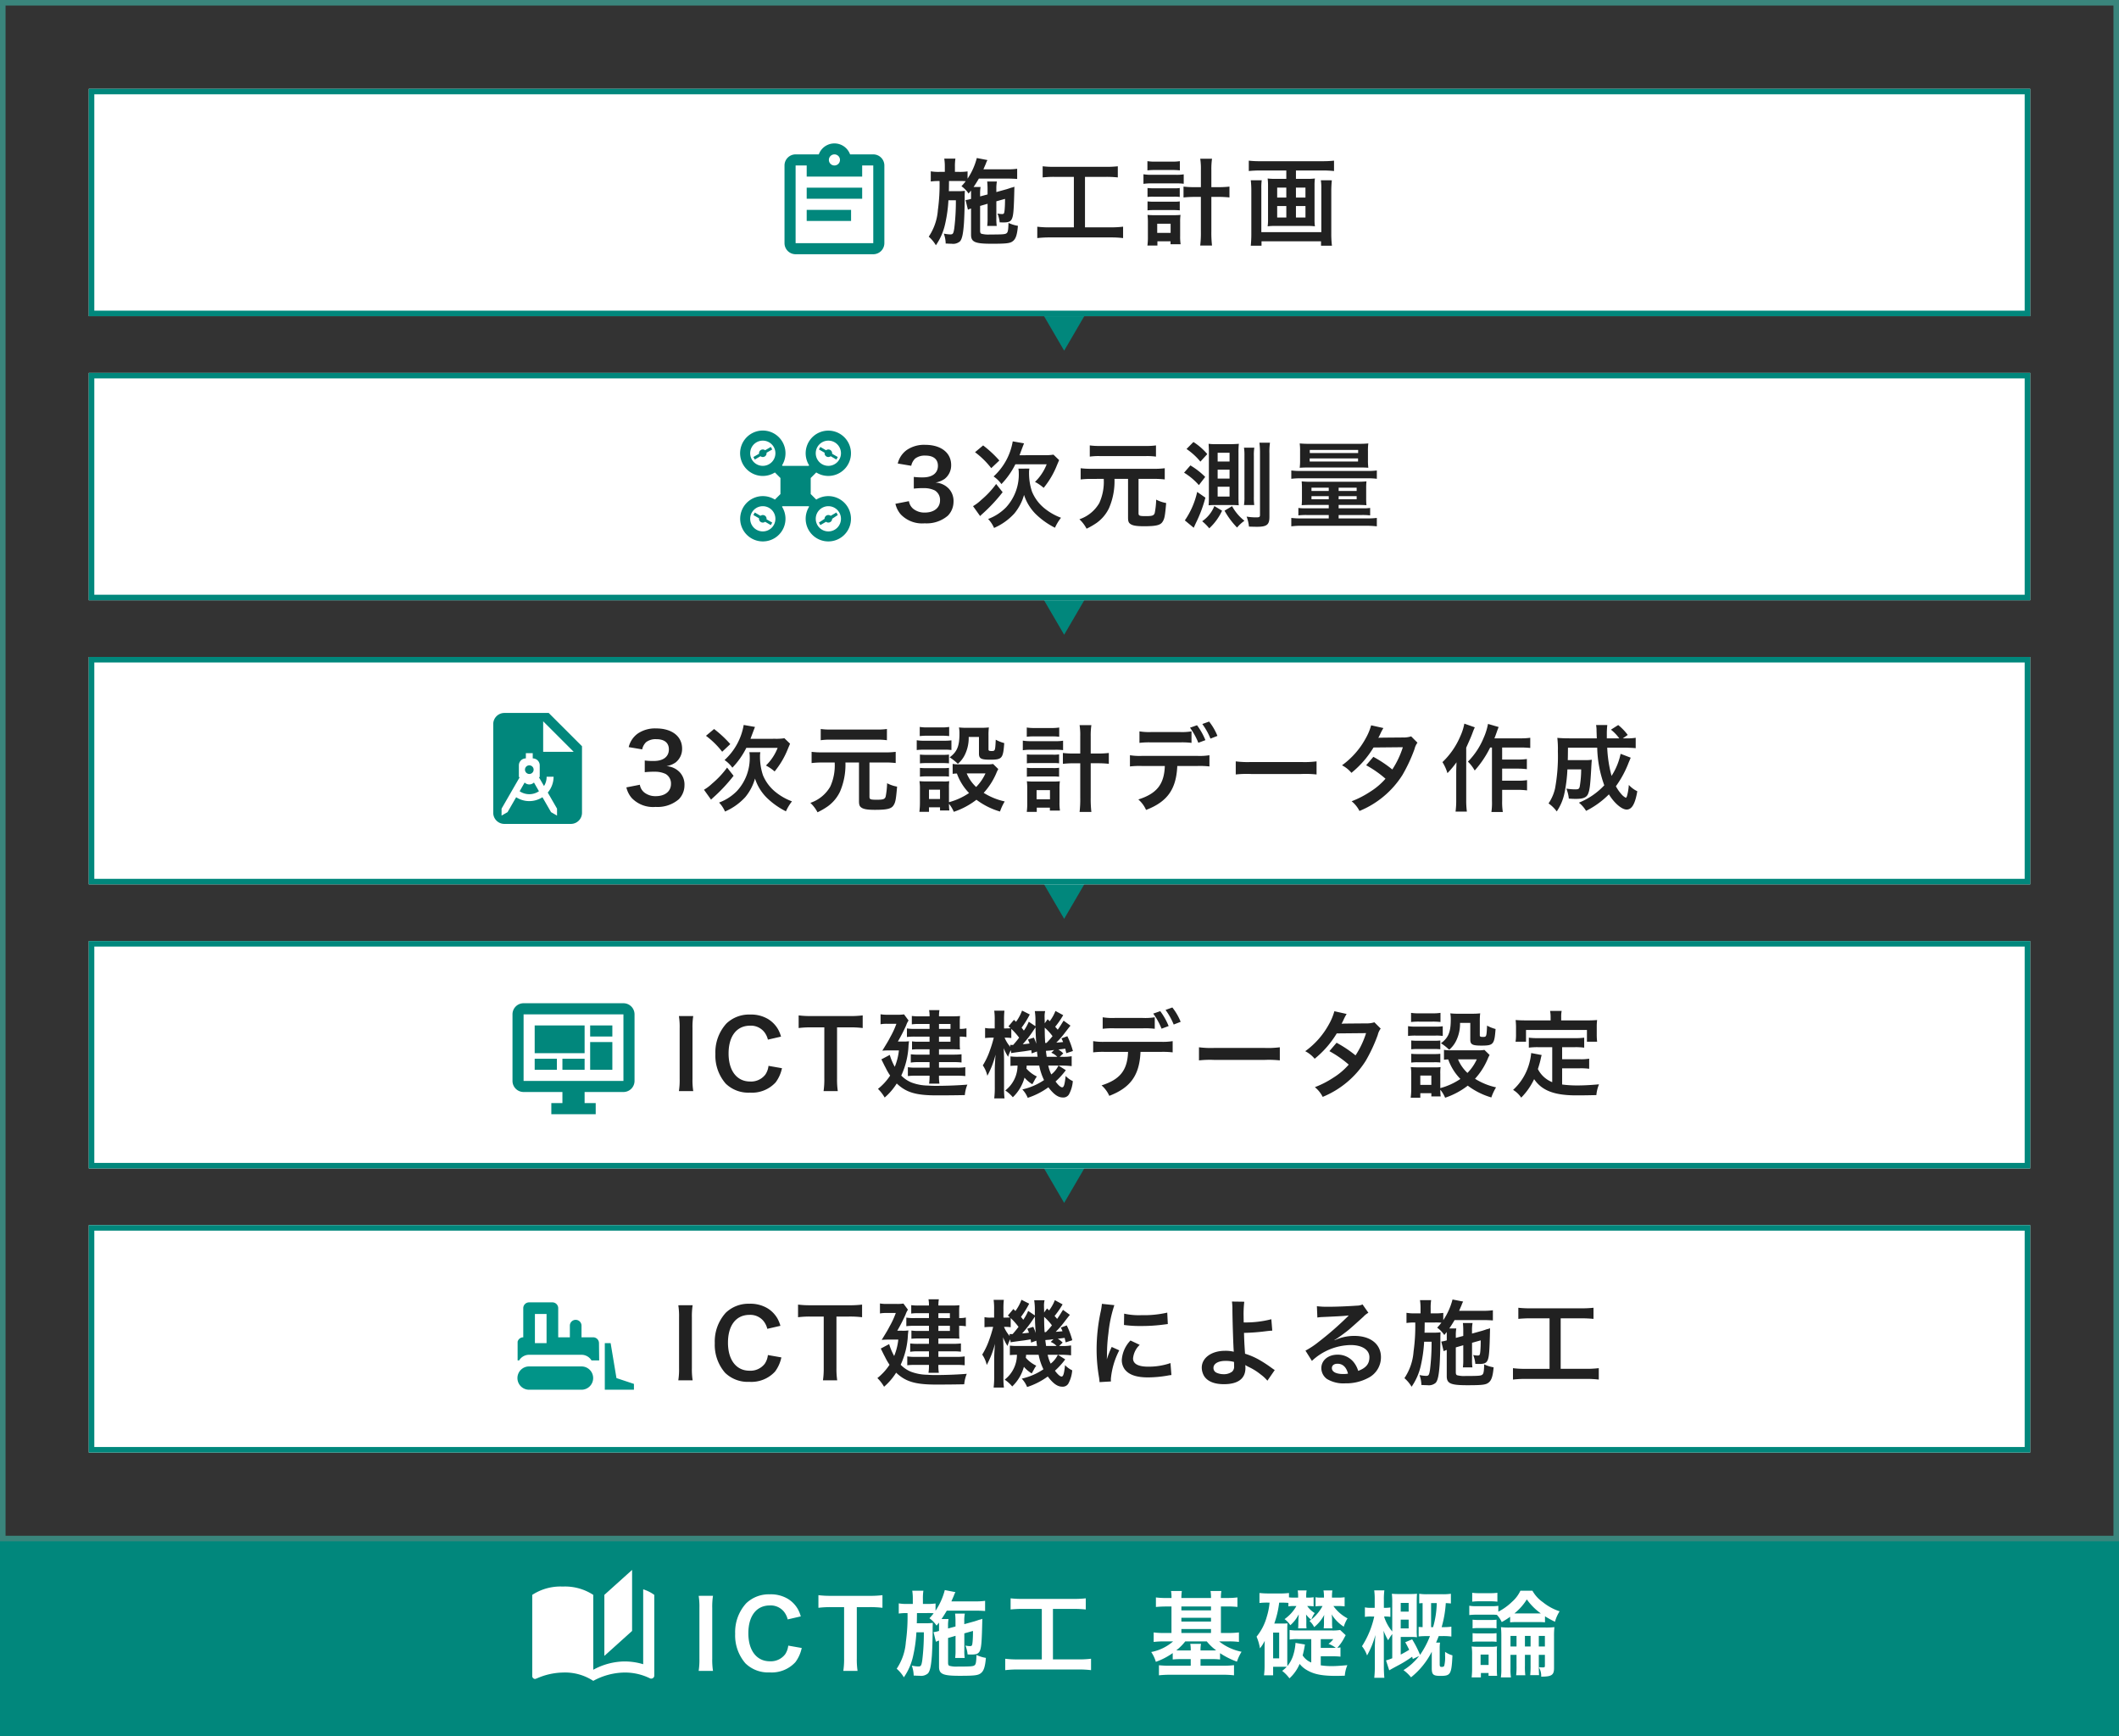
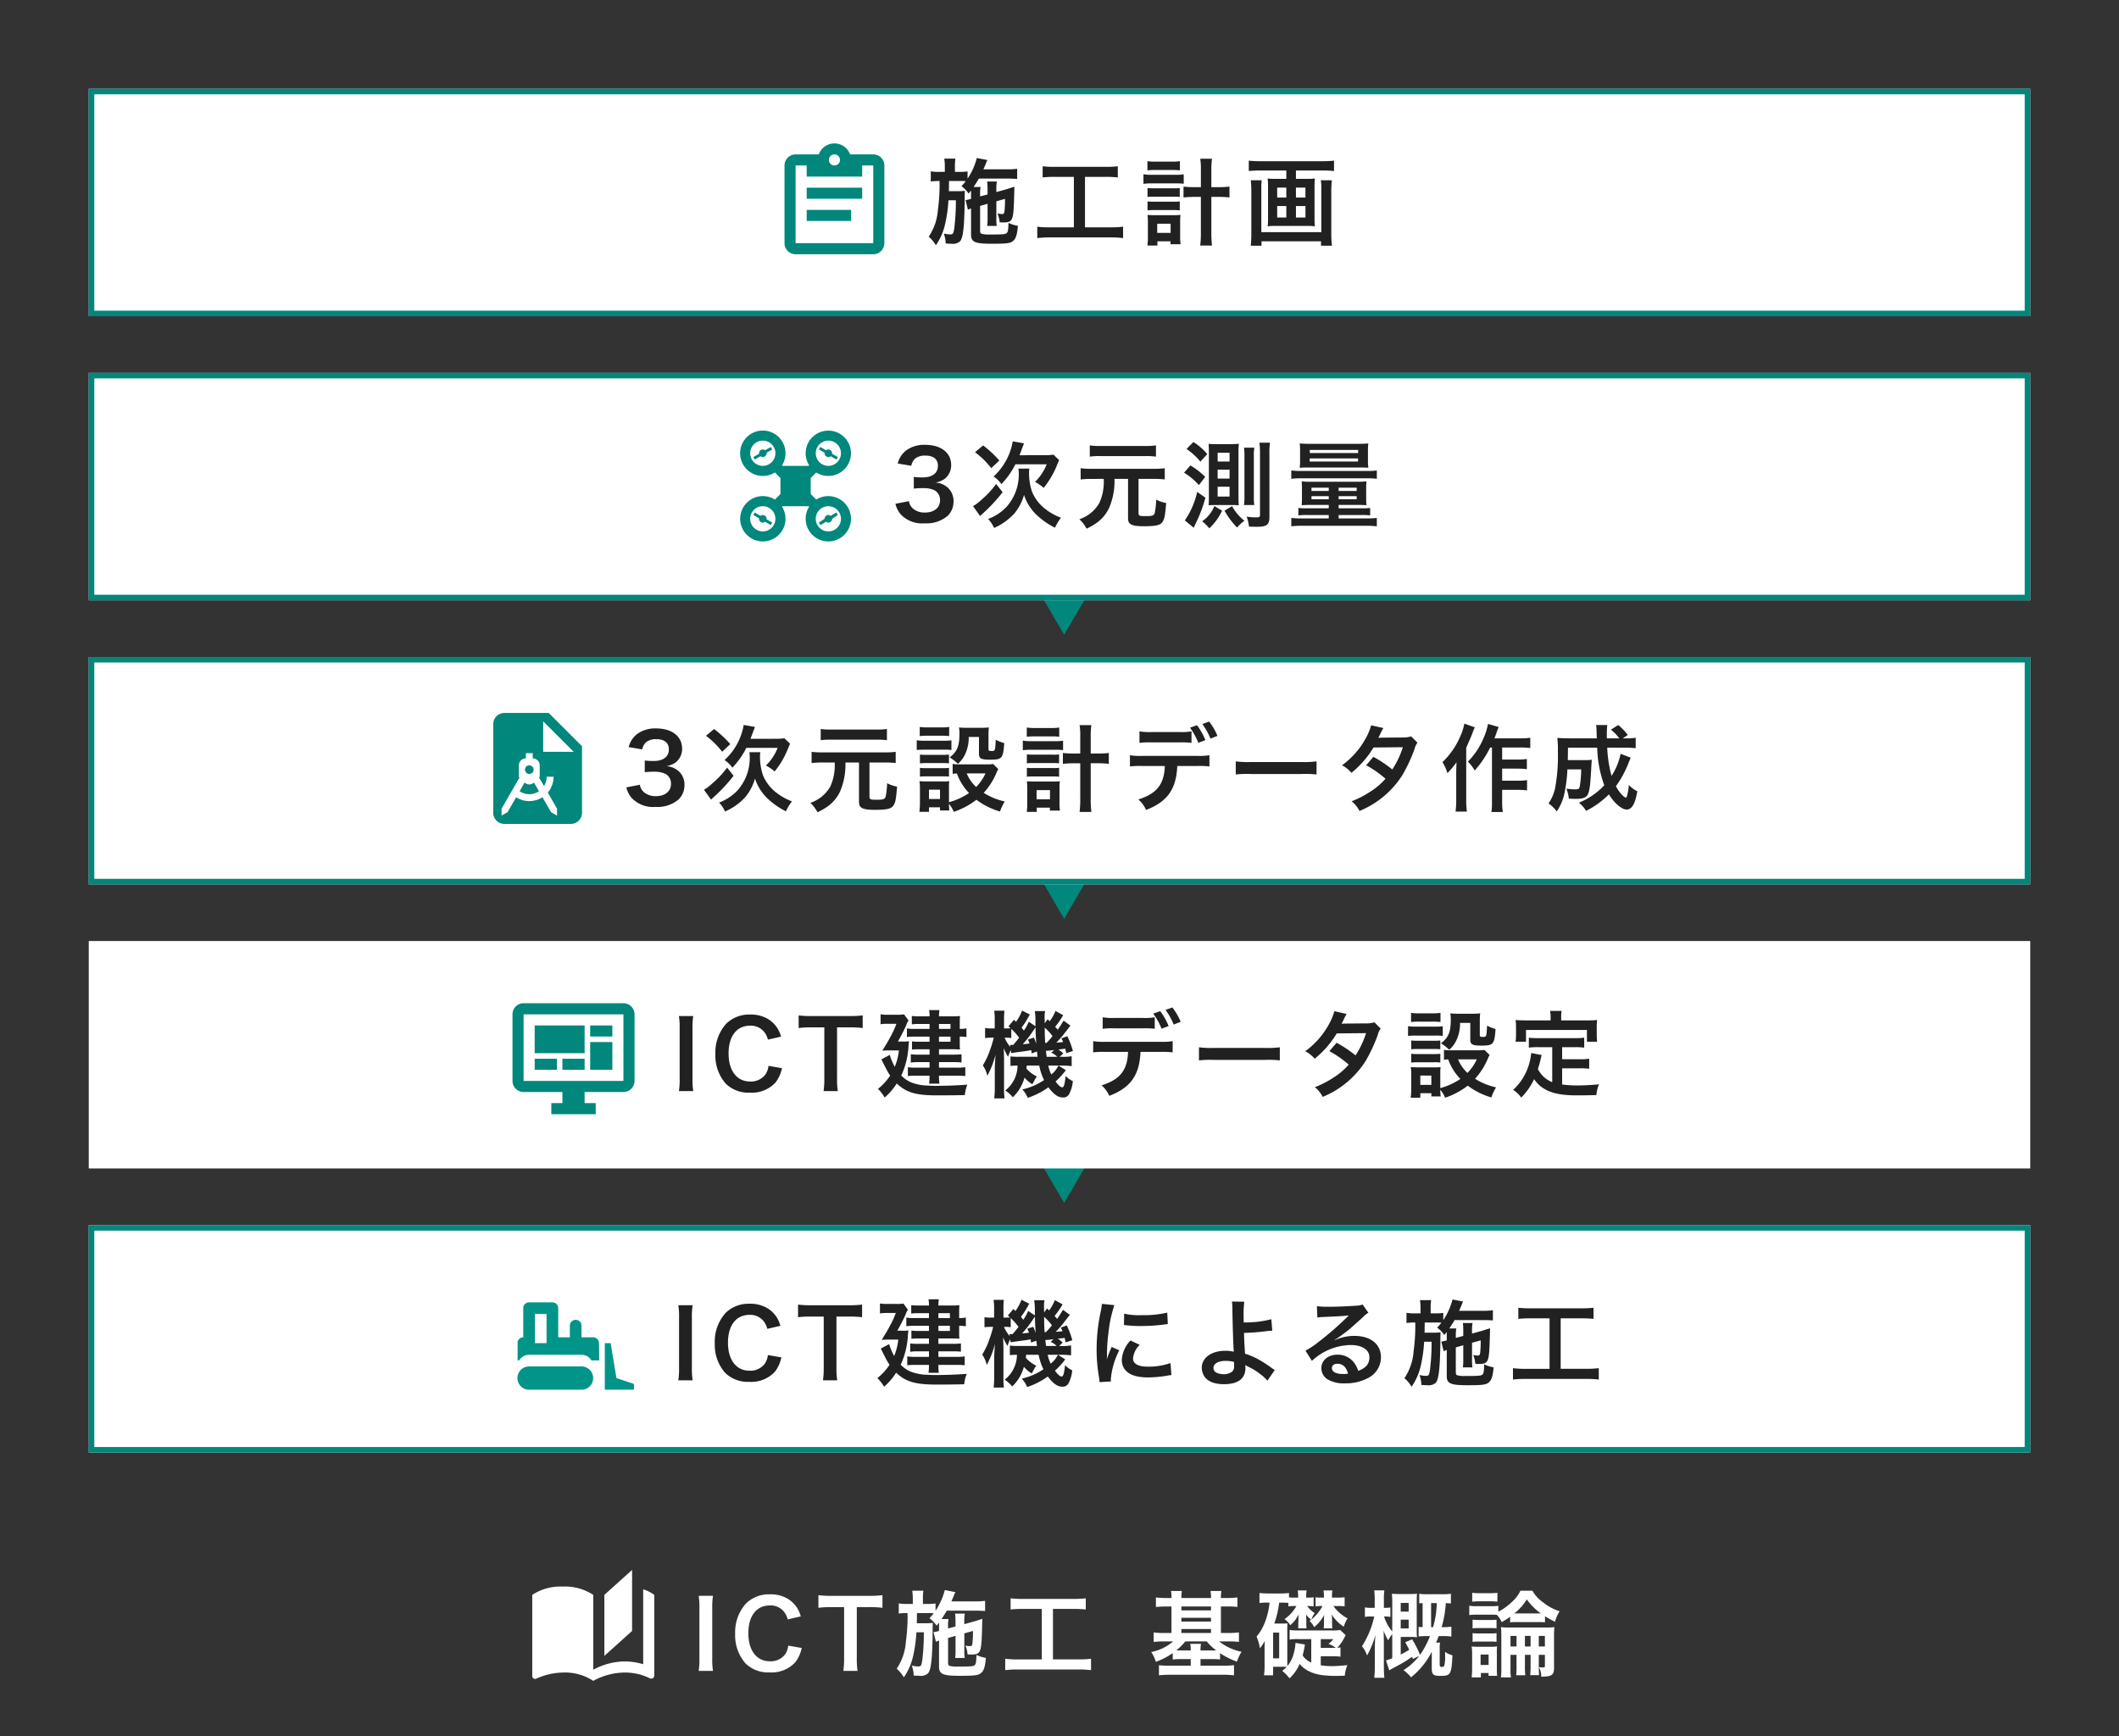
<svg xmlns="http://www.w3.org/2000/svg" width="382" height="312.995" viewBox="0 0 382 312.995">
  <rect x="0" y="0" width="382" height="312.995" fill="#333333" stroke="none" />
  <g transform="translate(-501 -1432)">
    <g transform="translate(501 1708.995)">
-       <rect width="382" height="36" fill="#01877c" />
      <g transform="translate(-871.05 6)">
        <path d="M-77.061-13.328a12.7,12.7,0,0,1,.136,2.193v9.146A12.827,12.827,0,0,1-77.061.2h2.584a12.827,12.827,0,0,1-.136-2.193v-9.146a12.7,12.7,0,0,1,.136-2.193Zm16.15,8.976a3.473,3.473,0,0,1-.561,1.564A3.246,3.246,0,0,1-64.226-1.53c-2.38,0-3.876-1.938-3.876-5.049,0-3.128,1.462-5.015,3.876-5.015a3.078,3.078,0,0,1,2.482,1.054,3.542,3.542,0,0,1,.731,1.462l2.363-.544a6.046,6.046,0,0,0-.527-1.309,5.219,5.219,0,0,0-1.8-1.853,6.007,6.007,0,0,0-3.264-.816,5.907,5.907,0,0,0-4.25,1.615,7.7,7.7,0,0,0-1.989,5.491,7.677,7.677,0,0,0,1.853,5.338A5.847,5.847,0,0,0-64.26.476a5.788,5.788,0,0,0,4.641-1.853,6.5,6.5,0,0,0,1.139-2.55Zm12.359-6.936h2.125a17.876,17.876,0,0,1,2.5.119v-2.278a18.037,18.037,0,0,1-2.5.119h-6.732a17.1,17.1,0,0,1-2.312-.119v2.278a16.881,16.881,0,0,1,2.329-.119h2.3v9.282A14.25,14.25,0,0,1-50.983.2h2.567a14.11,14.11,0,0,1-.136-2.21Zm17.8,5.168v2.584a10.033,10.033,0,0,1-.068,1.411H-29.1a9.288,9.288,0,0,1-.068-1.411V-6.562L-27.608-7c0,.731-.017,1.326-.068,1.921-.068.714-.119.816-.476.816a3.942,3.942,0,0,1-.816-.1,5.373,5.373,0,0,1,.391,1.6c.544.017.544.017.663.017.952,0,1.309-.153,1.547-.663.272-.612.357-1.649.442-5.78a2.128,2.128,0,0,1-.527.17c-.119.034-.255.085-.408.136-.306.1-.51.17-.6.187l-1.717.476v-.578a6.517,6.517,0,0,1,.1-1.326h-1.751a13.055,13.055,0,0,1,.068,1.411V-7.8l-1.343.357V-7.82a6.869,6.869,0,0,1,.085-1.326h-1.258c.391-.578.629-.969.952-1.513h5.168c.612,0,1.326.034,1.734.068v-1.836a11.786,11.786,0,0,1-1.751.1H-31.5c.272-.629.391-.9.442-1.02a3.061,3.061,0,0,1,.289-.646l-1.921-.374a12.018,12.018,0,0,1-1.666,3.723v-1.309a9.388,9.388,0,0,1-1.547.085h-.731v-.884a9.085,9.085,0,0,1,.085-1.5h-2.006a9.389,9.389,0,0,1,.1,1.5v.884h-.969a7.979,7.979,0,0,1-1.564-.1v1.836a9.451,9.451,0,0,1,1.394-.085h.187A33.123,33.123,0,0,1-39.712-5,9.851,9.851,0,0,1-41.361-.187,6.3,6.3,0,0,1-40.069,1.36a10.81,10.81,0,0,0,1.683-3.91,25.284,25.284,0,0,0,.578-4.2h1.343a39.841,39.841,0,0,1-.289,5.066c-.153.952-.238,1.088-.714,1.088A5.889,5.889,0,0,1-38.4-.7c-.051-.017-.136-.017-.238-.051a5.573,5.573,0,0,1,.34,1.8,3.43,3.43,0,0,1,.459.017c.493.017.493.017.612.017A1.89,1.89,0,0,0-35.717.646c.374-.442.561-1.343.7-3.2.068-.986.136-3.2.136-4.267v-.765c0-.1.017-.731.034-.867a8.939,8.939,0,0,1-1.292.068h-1.6c.017-.255.017-.255.034-1.836h1.819a11.68,11.68,0,0,1,1.19.034,9.49,9.49,0,0,1-.765.9A5.343,5.343,0,0,1-34.17-7.956c.2-.255.272-.34.425-.544.017.255.017.408.017.663V-7a5.5,5.5,0,0,1-.8.187l-.187.034.425,1.734a3.509,3.509,0,0,1,.561-.221V-.544c0,1.326.7,1.632,3.723,1.632,2.737,0,3.349-.085,3.842-.493.51-.408.748-1.156.884-2.737a6.288,6.288,0,0,1-1.7-.527c-.034,1.241-.1,1.683-.34,1.853-.238.2-.646.238-3.026.238a4.8,4.8,0,0,1-1.513-.136c-.17-.068-.238-.221-.238-.561V-5.729ZM-15.2-10.965v9.1h-4.25a17.825,17.825,0,0,1-2.346-.119V.068a19.044,19.044,0,0,1,2.312-.119H-8.636A17.778,17.778,0,0,1-6.324.068V-1.989a17.606,17.606,0,0,1-2.312.119h-4.556v-9.1h3.74a20.11,20.11,0,0,1,2.176.1v-2.006a18.749,18.749,0,0,1-2.193.1h-9.146a18.085,18.085,0,0,1-2.21-.1v2.006a19.789,19.789,0,0,1,2.193-.1Zm22.44-1.972a14.166,14.166,0,0,1-1.87-.1v1.717c.6-.051,1.156-.085,1.87-.085h.935V-6.63H6.8a13.61,13.61,0,0,1-1.836-.1v1.717a14.335,14.335,0,0,1,1.836-.1H8.466A8.347,8.347,0,0,1,4.522-3.2a6.075,6.075,0,0,1,.833,1.768A12.241,12.241,0,0,0,8.4-3.009v1.156a12.859,12.859,0,0,1,1.547-.068h1.7v1.19H7.854A18.022,18.022,0,0,1,5.916-.816V1A17.112,17.112,0,0,1,7.956.9h9.469a16.224,16.224,0,0,1,2.023.1V-.833a14.448,14.448,0,0,1-1.887.1H13.413v-1.19h1.972a12.68,12.68,0,0,1,1.547.068V-2.992a14.172,14.172,0,0,0,3.043,1.53,8.538,8.538,0,0,1,.833-1.785,9.423,9.423,0,0,1-4.046-1.87H18.5a13.787,13.787,0,0,1,1.836.1V-6.732a15.792,15.792,0,0,1-1.887.1h-1.36v-4.777h1.122a15.786,15.786,0,0,1,1.853.085v-1.717a13.537,13.537,0,0,1-1.853.1H17.085a7.934,7.934,0,0,1,.085-1.258H15.215a6.909,6.909,0,0,1,.085,1.258H9.962a8.1,8.1,0,0,1,.085-1.258H8.092a5.816,5.816,0,0,1,.085,1.258ZM9.962-6.63v-.714H15.3v.714Zm0-2.057v-.68H15.3v.68Zm0-2.023v-.7H15.3v.7Zm4.573,5.593a8.622,8.622,0,0,0,1.7,1.615c-.255.017-.442.017-.85.017H13.413a5.786,5.786,0,0,1,.085-1.19H11.56a5.493,5.493,0,0,1,.085,1.19h-1.7c-.408,0-.6,0-.9-.017a9.063,9.063,0,0,0,1.615-1.615ZM35.088-2.431h1.955a13.253,13.253,0,0,1,1.6.068V-4.029a5.408,5.408,0,0,1-.578.068,8.12,8.12,0,0,0,1.258-1.8c.187-.34.187-.34.255-.476l-1-.935a7.891,7.891,0,0,1-1.513.085H30.974a8.837,8.837,0,0,1-1.5-.085V-5.44a8.244,8.244,0,0,1,1.5-.085h2.4v4.216a3.3,3.3,0,0,1-1.547-1.275,19.9,19.9,0,0,0,.408-1.972l-1.7-.289a9.231,9.231,0,0,1-.51,2.516A5.978,5.978,0,0,1,29.07-.663c-.017-.306-.017-.527-.017-1.054V-7.14a12.06,12.06,0,0,1,.034-1.224,8.481,8.481,0,0,1-1.02.034h-1.36a17.031,17.031,0,0,0,.884-3.774h.2c.68,0,1.071.017,1.462.051v.629a5.729,5.729,0,0,1,.986-.068H30.7A7.272,7.272,0,0,1,28.56-9.129a3.929,3.929,0,0,1,1.037,1.1A6.321,6.321,0,0,0,31.11-9.979a3.613,3.613,0,0,1-.034.561,3.992,3.992,0,0,0-.017.459l-.017.578a8.285,8.285,0,0,1-.034.918h1.513a7.26,7.26,0,0,1-.034-.9v-.612c0-.153-.017-.476-.051-.986a5.212,5.212,0,0,0,.918.935c-.119.085-.153.119-.306.221a3.564,3.564,0,0,1,.85,1.122,7.185,7.185,0,0,0,1.819-2.21,8.783,8.783,0,0,0-.051.969v.544a8.788,8.788,0,0,1-.051.918h1.564a7.656,7.656,0,0,1-.051-.918v-.612a5.52,5.52,0,0,0-.085-1,7.013,7.013,0,0,0,2.193,2.227,6.327,6.327,0,0,1,.68-1.5,7.251,7.251,0,0,1-2.55-2.227h.816a9.059,9.059,0,0,1,1.207.068v-1.649a8.359,8.359,0,0,1-1.292.068h-.986a7.814,7.814,0,0,1,.068-1.292h-1.6a6.381,6.381,0,0,1,.085,1.292h-.578a4.572,4.572,0,0,1-.935-.068v1.649a6.751,6.751,0,0,1,.952-.068h.306a8.121,8.121,0,0,1-2.006,2.431,3.92,3.92,0,0,1,.6-1.156,4.508,4.508,0,0,1-1.36-1.275h.2a6.751,6.751,0,0,1,.952.068v-1.649a6.15,6.15,0,0,1-1.02.068H32.47a5.834,5.834,0,0,1,.068-1.292h-1.6a8.22,8.22,0,0,1,.068,1.292h-.9a5.006,5.006,0,0,1-.748-.051v-.782a13.281,13.281,0,0,1-1.734.085H25.738a16.425,16.425,0,0,1-1.7-.085v1.8a12.3,12.3,0,0,1,1.5-.068h.323a12.479,12.479,0,0,1-.51,2.567,9.733,9.733,0,0,1-1.836,3.57,9.13,9.13,0,0,1,.612,2.108,7.818,7.818,0,0,0,.867-1.36c-.034.493-.034.867-.034,1.343V-.714A12.424,12.424,0,0,1,24.854,1H26.5V-.544h1.581c.442,0,.544,0,.867.017A7.866,7.866,0,0,1,28.135.2a7.031,7.031,0,0,1,1.309,1.343,7.353,7.353,0,0,0,1.836-2.6A4.506,4.506,0,0,0,32.572.051c1.275.765,2.754,1.054,5.321,1.054.323,0,.85-.017,1.53-.034a6.018,6.018,0,0,1,.459-1.9c-1.513.136-2.159.17-2.907.17A12.775,12.775,0,0,1,35.088-.8Zm0-1.513V-5.525h2.261a3.753,3.753,0,0,1-.867.85,5.535,5.535,0,0,1,1.309.714c-.289.017-.408.017-.748.017ZM26.5-6.7h1.088v4.641H26.5ZM52.819-2.482A10.628,10.628,0,0,1,50,.068a6.923,6.923,0,0,1,1.36,1.292A13.929,13.929,0,0,0,55.1-3.247V-.306c0,1.19.255,1.411,1.6,1.411,1,0,1.377-.119,1.649-.527.272-.442.391-1.207.476-3.179a4.246,4.246,0,0,1-1.326-.629v.646a6.374,6.374,0,0,1-.153,1.87q-.1.2-.459.2c-.289,0-.357-.1-.357-.459V-3.842A6.724,6.724,0,0,1,56.593-4.9h-.714c.2-.476.272-.646.476-1.173H57a10.7,10.7,0,0,1,1.632.085V-7.769a10.008,10.008,0,0,1-1.564.085h-.187a20.363,20.363,0,0,0,.748-4.335c.357.017.527.034.918.068V-13.7a10.246,10.246,0,0,1-1.513.085h-2.72a9.112,9.112,0,0,1-1.479-.085v1.734a5.189,5.189,0,0,1,.612-.051v4.335c-.306-.017-.425-.017-.714-.051V-6a12.914,12.914,0,0,1,1.53-.068h.51a15.939,15.939,0,0,1-1.785,3.383,18.809,18.809,0,0,0-1.428-2.805l-1.241.527c.357.629.459.85.714,1.36-.544.34-.952.561-1.53.867V-5.916H51.34a8.134,8.134,0,0,1,1.1.051,9.273,9.273,0,0,1-.051-1.411v-4.862c0-.714.017-1.207.051-1.564-.357.034-.765.051-1.343.051H49.266c-.561,0-1.02-.017-1.36-.051a13.888,13.888,0,0,1,.068,1.632V-6.9A7.828,7.828,0,0,1,46.5-9.6h.153a5.729,5.729,0,0,1,.986.068v-1.7a6.019,6.019,0,0,1-1.02.068h-.153v-1.394a12.627,12.627,0,0,1,.085-1.751H44.727a12.3,12.3,0,0,1,.085,1.768v1.377h-.646a4.908,4.908,0,0,1-1.122-.085v1.717A6.427,6.427,0,0,1,44.166-9.6h.561a16.26,16.26,0,0,1-2.21,5.355,5.585,5.585,0,0,1,.918,1.666,16.1,16.1,0,0,0,1.5-3.689c-.017.255-.017.357-.034.544s-.034.391-.034.6l-.034.9v3.6a18.359,18.359,0,0,1-.1,2.074h1.819C46.5.884,46.461.187,46.461-.629V-4.947c0-.51-.017-1.105-.017-1.292-.017-.459-.017-.459-.034-.8a11.6,11.6,0,0,0,.816,1.717c.1-.153.1-.153.442-.7.051-.068.136-.2.306-.408v4.352a9.63,9.63,0,0,1-1.122.391L47.43.1c.476-.272.561-.323,1.445-.8a20.89,20.89,0,0,0,2.686-1.649c.051.153.068.221.119.408Zm2.159-5.2v-4.335H56a16.692,16.692,0,0,1-.663,4.335Zm-5.474-2.8v-1.564h1.428v1.564Zm0,1.445h1.428v1.581H49.5ZM70.38-2.686V-.731A12.669,12.669,0,0,1,70.312.986h1.649a12.5,12.5,0,0,1-.068-1.717V-2.686h1.02V-.765A15.684,15.684,0,0,1,72.845.969h1.6c-.034-.476-.051-1.02-.051-1.734V-2.686h1.1V-.748c0,.272-.051.323-.391.323-.238,0-.476-.017-.7-.034a3.074,3.074,0,0,1,.425,1.7c1.87,0,2.312-.289,2.312-1.53V-6.018a14.727,14.727,0,0,1,.068-1.666,12.558,12.558,0,0,1-1.683.068H69.173a12.048,12.048,0,0,1-1.6-.068c.051.612.068.952.068,1.7V-.17a9.388,9.388,0,0,1-.085,1.547h1.819a8.8,8.8,0,0,1-.085-1.53V-2.686Zm0-1.513H69.292V-6.1H70.38Zm1.513,0V-6.1h1.02v1.9Zm2.5,0V-6.1h1.1v1.9ZM69.224-8.551c.408-.034.7-.051,1.394-.051h3.5c.7,0,1,.017,1.394.051V-9.639a17.524,17.524,0,0,0,1.8.986,6.882,6.882,0,0,1,.833-1.887,9.4,9.4,0,0,1-3.026-1.649,6.171,6.171,0,0,1-1.87-2.057H71.077a6.107,6.107,0,0,1-1.5,1.989A10.3,10.3,0,0,1,67.1-10.472v-1.054a8.438,8.438,0,0,1-1.326.068H63.189a7.086,7.086,0,0,1-1.326-.085V-9.86a9.776,9.776,0,0,1,1.326-.068h2.652a7.744,7.744,0,0,1,1,.034A4.729,4.729,0,0,1,67.711-8.6a12.823,12.823,0,0,0,1.513-.952Zm1.394-1.6h-.629a10.013,10.013,0,0,0,2.244-2.533,10.854,10.854,0,0,0,2.533,2.533H70.618ZM62.39-12.274a10.113,10.113,0,0,1,1.377-.068h1.785a10.274,10.274,0,0,1,1.377.068v-1.6a9.956,9.956,0,0,1-1.377.068H63.767a9.955,9.955,0,0,1-1.377-.068Zm.068,4.811a6.744,6.744,0,0,1,1.088-.051h2.176a6.3,6.3,0,0,1,1.054.051V-9.027a7.943,7.943,0,0,1-1.054.051H63.546a8.544,8.544,0,0,1-1.088-.051Zm0,2.431a8.609,8.609,0,0,1,1.071-.051h2.159a6.423,6.423,0,0,1,1.088.051V-6.6a7.769,7.769,0,0,1-1.054.051H63.546A8.544,8.544,0,0,1,62.458-6.6Zm1.5,5.61h1.377v.51h1.547a11.933,11.933,0,0,1-.051-1.207V-2.907a12.67,12.67,0,0,1,.034-1.309,5.04,5.04,0,0,1-1.054.068H63.495A9.292,9.292,0,0,1,62.288-4.2a8.989,8.989,0,0,1,.085,1.411V-.272a15.151,15.151,0,0,1-.085,1.649h1.666ZM63.9-2.737h1.445v1.87H63.9Z" transform="translate(1074.061 18)" fill="#fff" />
        <path d="M19,2,14,6.5v11L19,13V2M6.5,5A9.3,9.3,0,0,0,1,6.5V21.16a.538.538,0,0,0,.5.5c.1,0,.15-.07.25-.07A12.193,12.193,0,0,1,6.5,20.5,9.3,9.3,0,0,1,12,22a12.045,12.045,0,0,1,5.5-1.5,10.185,10.185,0,0,1,4.75,1.06.435.435,0,0,0,.25.03.538.538,0,0,0,.5-.5V6.5a6.821,6.821,0,0,0-2-1V19a11.62,11.62,0,0,0-3.5-.5A12.045,12.045,0,0,0,12,20V6.5A9.3,9.3,0,0,0,6.5,5Z" transform="translate(966 -2)" fill="#fff" />
      </g>
    </g>
    <g transform="translate(501 1432)">
      <g transform="translate(0)" fill="none" stroke="#3a857c" stroke-width="1">
        <rect width="382" height="277.84" stroke="none" />
-         <rect x="0.5" y="0.5" width="381" height="276.84" fill="none" />
      </g>
      <g transform="translate(16 -1339.905)">
        <g transform="translate(0 -41.195)">
          <g transform="translate(0 306.743)">
            <g transform="translate(0 1295.197)" fill="#fff" stroke="#01877c" stroke-width="1">
              <rect width="350" height="41" stroke="none" />
              <rect x="0.5" y="0.5" width="349" height="40" fill="none" />
            </g>
            <g transform="translate(-9.719 1307.972)">
              <path d="M-82.73-13.328a12.7,12.7,0,0,1,.136,2.193v9.146A12.827,12.827,0,0,1-82.73.2h2.584a12.827,12.827,0,0,1-.136-2.193v-9.146a12.7,12.7,0,0,1,.136-2.193Zm16.15,8.976a3.473,3.473,0,0,1-.561,1.564A3.246,3.246,0,0,1-69.9-1.53c-2.38,0-3.876-1.938-3.876-5.049,0-3.128,1.462-5.015,3.876-5.015a3.078,3.078,0,0,1,2.482,1.054,3.542,3.542,0,0,1,.731,1.462l2.363-.544a6.046,6.046,0,0,0-.527-1.309,5.219,5.219,0,0,0-1.8-1.853,6.007,6.007,0,0,0-3.264-.816,5.907,5.907,0,0,0-4.25,1.615,7.7,7.7,0,0,0-1.989,5.491A7.677,7.677,0,0,0-74.3-1.156,5.847,5.847,0,0,0-69.93.476a5.788,5.788,0,0,0,4.641-1.853,6.5,6.5,0,0,0,1.139-2.55Zm12.359-6.936H-52.1a17.876,17.876,0,0,1,2.5.119v-2.278a18.037,18.037,0,0,1-2.5.119h-6.732a17.1,17.1,0,0,1-2.312-.119v2.278a16.881,16.881,0,0,1,2.329-.119h2.3v9.282A14.25,14.25,0,0,1-56.653.2h2.567a14.11,14.11,0,0,1-.136-2.21Zm16.677.272h-2.55a8.1,8.1,0,0,1-1.53-.085v1.547a10.706,10.706,0,0,1,1.462-.068h2.618V-8.7h-1.972a7.328,7.328,0,0,1-1.19-.068v1.479a10.4,10.4,0,0,1,1.088-.051h2.074v.969h-2.023a10.833,10.833,0,0,1-1.36-.068v1.5a8.456,8.456,0,0,1,1.36-.085h2.023v1h-2.431a8.862,8.862,0,0,1-1.479-.085v1.6a10.866,10.866,0,0,1,1.462-.068h2.448a8.327,8.327,0,0,1-.085,1.428h1.87a7.413,7.413,0,0,1-.085-1.428h3.23a12.426,12.426,0,0,1,1.513.068v-1.6a8.937,8.937,0,0,1-1.513.085h-3.23v-1h2.618a11.409,11.409,0,0,1,1.445.068V-6.443a12,12,0,0,1-1.428.068h-2.635v-.969h2.6c.442,0,.748.017,1.19.034A8.457,8.457,0,0,1-32.1-8.33V-9.622a6.069,6.069,0,0,1,1.207.085v-1.581a4.909,4.909,0,0,1-1.207.1v-1.241a9.832,9.832,0,0,1,.051-1.071c-.374.034-.765.051-1.292.051h-2.5A5.865,5.865,0,0,1-35.76-14.4h-1.87a5.282,5.282,0,0,1,.085,1.122h-1.887a9.509,9.509,0,0,1-1.309-.068v1.513a8.577,8.577,0,0,1,1.207-.068h1.989Zm1.7,0V-11.9h2.074v.884Zm0,1.394h2.074V-8.7h-2.074Zm-7.412.884a31.246,31.246,0,0,0,1.5-2.924,3.386,3.386,0,0,1,.425-.867l-.816-1.105a6.766,6.766,0,0,1-1.224.068h-1.8a6.5,6.5,0,0,1-1.207-.085v1.8a6.267,6.267,0,0,1,1.156-.085h1.7A14.986,14.986,0,0,1-44.6-9.588c-.408.782-.408.782-1.462,2.5.408-.034.9-.051,1.377-.051h1.615a10.712,10.712,0,0,1-.748,2.958,10.653,10.653,0,0,1-.9-2.142l-1.513.8c.17.323.289.595.374.748.2.425.357.7.391.765A10.684,10.684,0,0,0-44.651-2.6,10.142,10.142,0,0,1-46.844-.2,7.162,7.162,0,0,1-45.637,1.36a11.2,11.2,0,0,0,2.176-2.533C-41.761.442-40.01.969-36.27.969c1.853,0,3.485-.017,5.083-.051a6.4,6.4,0,0,1,.459-1.887c-1.615.136-3.723.221-5.8.221-.255,0-.85-.017-1.292-.051a8.715,8.715,0,0,1-3.009-.561A5.6,5.6,0,0,1-42.645-2.6a14.292,14.292,0,0,0,1.309-5.44c.034-.306.051-.442.085-.748a6.706,6.706,0,0,1-1.224.051Zm28.407-5.508a7.689,7.689,0,0,1-1.037,1.853c-.051-.051-.17-.17-.374-.357l-.527.731v-.527c-.017-.272-.017-.493-.017-.544a4.188,4.188,0,0,1,.1-1.139h-1.87a10.857,10.857,0,0,1,.119,1.938v.8l-1.207-.816a7.845,7.845,0,0,1-.884,1.6c-.17-.238-.238-.323-.408-.527a16.74,16.74,0,0,0,1.479-2.38l-1.394-.7a8.147,8.147,0,0,1-1.088,2.023l-.374-.357-.986,1.173c.187.17.255.221.374.34-.2.017-.51.034-.867.034h-.306v-1.428a14.3,14.3,0,0,1,.068-1.768h-1.836a12.136,12.136,0,0,1,.085,1.785V-11.1h-.578a4.707,4.707,0,0,1-1.156-.085v1.819a10.866,10.866,0,0,1,1.156-.068h.408a21.53,21.53,0,0,1-.7,2.3,13.17,13.17,0,0,1-1.275,2.7,5.3,5.3,0,0,1,.816,1.87,16.254,16.254,0,0,0,1.479-3.808c-.1,1.428-.136,2.04-.136,2.805V-.578a16.308,16.308,0,0,1-.1,2.091h1.853a15,15,0,0,1-.085-2.091v-4.9c0-.595-.034-1.6-.068-2.074a9.01,9.01,0,0,0,.8,1.564,6.116,6.116,0,0,1,.493-1.19l.068.527c.238-.051,1.122-.17,2.431-.34.459-.068.748-.119,1.19-.187.017.187.034.289.068.578l.952-.34c.034.323.051.459.119.952h-3.5a9.612,9.612,0,0,1-1.394-.068v1.717c.34-.034.646-.051,1.275-.068A5.706,5.706,0,0,1-23.894.085a6.417,6.417,0,0,1,1.36,1.224,7.736,7.736,0,0,0,2.108-3.536,5.643,5.643,0,0,0,1.411,1.19c.119-.221.119-.221.357-.646a4.688,4.688,0,0,1,.459-.748,5.934,5.934,0,0,1-1.887-1.428,4.245,4.245,0,0,0,.051-.544h2.261a10.46,10.46,0,0,0,.867,2.618A11.468,11.468,0,0,1-20.817-.1a4.869,4.869,0,0,1,.969,1.513,13.263,13.263,0,0,0,3.723-1.9c.969,1.275,1.751,1.836,2.6,1.836A1.175,1.175,0,0,0-12.419.8a5.933,5.933,0,0,0,.7-2.4,4.168,4.168,0,0,1-1.292-.935c-.17,1.581-.323,2.057-.629,2.057-.255,0-.7-.374-1.19-1.054A13.6,13.6,0,0,0-12.98-3.57L-14.288-4.4h.578a13.867,13.867,0,0,1,1.785.1V-6.086a8.647,8.647,0,0,1-1.785.1h-.374l.646-.612a4.588,4.588,0,0,0-.884-.7c.493-.051.9-.1,1.241-.153.068.323.1.442.187.816l1.19-.391a14.341,14.341,0,0,0-1-2.669l-1.071.391a4.537,4.537,0,0,1,.306.663c-.527.051-.714.068-1.224.1a16.506,16.506,0,0,0,1.36-1.53c.833-1.088.833-1.088,1.19-1.53l-1.241-.9c-.544.884-.7,1.139-1.054,1.632-.221-.255-.255-.306-.459-.527a15.8,15.8,0,0,0,1.445-2.091Zm-.527,4.539a13.544,13.544,0,0,1-1.088,1.224H-16.7c-.068-1.207-.068-1.207-.085-2.754A9.248,9.248,0,0,1-15.377-9.707ZM-15.6-6.715a3.083,3.083,0,0,1,1.071.731h-1.9c-.085-.629-.1-.68-.136-1.071.238-.017.408-.034.425-.034a5.109,5.109,0,0,0,.731-.085c.068,0,.17-.017.323-.034Zm-7.208-4.3a11.775,11.775,0,0,1,1.411,1.581c-.306.408-.493.646-1.071,1.309h-.306a1.57,1.57,0,0,1-.255-.017l.051.374a5.724,5.724,0,0,1-1.037-1.666h.238a6.808,6.808,0,0,1,.969.068Zm8.5,6.613a4.523,4.523,0,0,1-1.292,1.6,6.582,6.582,0,0,1-.544-1.6ZM-19.813-9.1c.153.34.187.442.306.714a12.046,12.046,0,0,1-1.241.136,20.111,20.111,0,0,0,1.938-2.5c.119-.17.17-.255.374-.544,0,.765.034,1.547.136,2.975a7.886,7.886,0,0,0-.442-1.122ZM-4.735.408c-.017-.221-.017-.357-.017-.459A13.956,13.956,0,0,1-3.239-5.2L-4.6-5.814A17.338,17.338,0,0,0-5.483-3.57c.017-.425.034-.561.034-.935a28.384,28.384,0,0,1,.255-3.757,23.438,23.438,0,0,1,1.071-5.083l-2.244-.238A11.124,11.124,0,0,1-6.622-12a32.636,32.636,0,0,0-.7,6.647A29.652,29.652,0,0,0-6.877-.272c.051.391.068.493.085.8ZM-2.389-9.775a20.181,20.181,0,0,0,3.06.187,30.451,30.451,0,0,0,3.638-.2c.816-.1,1.071-.136,1.207-.153L5.414-12a18.747,18.747,0,0,1-4.624.459,12.257,12.257,0,0,1-3.145-.272Zm1.173,2.8a5.554,5.554,0,0,0-1.564,3.5A2.848,2.848,0,0,0-2.27-1.8C-1.522-.8-.162-.323,1.946-.323A20.964,20.964,0,0,0,5.465-.646a5.682,5.682,0,0,1,.7-.1l-.17-2.159a11.947,11.947,0,0,1-4.046.646c-1.768,0-2.7-.51-2.7-1.479A3.846,3.846,0,0,1,.45-6.188Zm18.292-7.021a10.033,10.033,0,0,1,.085,1.5c.017,2.125.17,6.766.238,7.378a.382.382,0,0,0,.017.17,6.287,6.287,0,0,0-1.581-.17c-2.448,0-4.2,1.275-4.2,3.043a3.065,3.065,0,0,0,.425,1.513C12.69.408,13.9.9,15.631.9c2.533,0,3.876-1,3.876-2.907a3.959,3.959,0,0,0-.034-.544c.187.119.323.187.544.306A10.7,10.7,0,0,1,22.261-.85,6.7,6.7,0,0,1,23.468.272l1.326-1.921c-.2-.119-.289-.187-.51-.34a22.872,22.872,0,0,0-2.193-1.445A12.553,12.553,0,0,0,19.439-4.59c-.119-1.666-.153-2.431-.187-3.757a36.652,36.652,0,0,0,3.995-.306c.765-.085.765-.085,1.1-.1l-.17-2.057a18.381,18.381,0,0,1-4.981.578c-.017-.816-.017-.867-.017-1.1a19.346,19.346,0,0,1,.119-2.635Zm.374,10.88c0,.017.017.493.017.8a1.2,1.2,0,0,1-.357.952A2.43,2.43,0,0,1,15.563-.9a3.041,3.041,0,0,1-1.241-.255.929.929,0,0,1-.578-.884c0-.748.85-1.258,2.125-1.258A5.517,5.517,0,0,1,17.45-3.111Zm18.1-3.944a6.672,6.672,0,0,0,.7-.442c.34-.221,1.564-1.139,1.87-1.394.578-.493,1.819-1.6,2.669-2.38a3.644,3.644,0,0,1,.884-.7l-1.054-1.5a2.5,2.5,0,0,1-1.054.221c-1.649.119-3.723.2-5.168.2a15.375,15.375,0,0,1-2.006-.1l.085,2.04a5.735,5.735,0,0,1,.816-.085c3.077-.136,4.165-.2,4.811-.289l.017.017-.306.306a56.763,56.763,0,0,1-5.083,4.42,15.289,15.289,0,0,1-2.4,1.6L31.492-3.3a10.475,10.475,0,0,1,7-2.856c2.057,0,3.366.867,3.366,2.193,0,1.207-.612,1.938-2.023,2.465a4.572,4.572,0,0,0-.782-1.53A3.659,3.659,0,0,0,36.116-4.42c-1.7,0-2.924,1.02-2.924,2.431a2.426,2.426,0,0,0,1.02,1.955,5.751,5.751,0,0,0,3.3.782,8.411,8.411,0,0,0,4.114-.969,4.154,4.154,0,0,0,2.312-3.757c0-2.329-1.87-3.825-4.777-3.825a8.3,8.3,0,0,0-3.57.782ZM38-1a4.6,4.6,0,0,1-.884.068c-1.258,0-2.023-.391-2.023-1.071,0-.476.391-.782,1-.782C37.051-2.788,37.7-2.176,38-1ZM58.778-6.12v2.584a10.033,10.033,0,0,1-.068,1.411h1.717a9.288,9.288,0,0,1-.068-1.411V-6.562L61.923-7c0,.731-.017,1.326-.068,1.921-.068.714-.119.816-.476.816a3.942,3.942,0,0,1-.816-.1,5.373,5.373,0,0,1,.391,1.6c.544.017.544.017.663.017.952,0,1.309-.153,1.547-.663.272-.612.357-1.649.442-5.78a2.128,2.128,0,0,1-.527.17c-.119.034-.255.085-.408.136-.306.1-.51.17-.6.187l-1.717.476v-.578a6.517,6.517,0,0,1,.1-1.326H58.71a13.055,13.055,0,0,1,.068,1.411V-7.8l-1.343.357V-7.82a6.868,6.868,0,0,1,.085-1.326H56.262c.391-.578.629-.969.952-1.513h5.168c.612,0,1.326.034,1.734.068v-1.836a11.786,11.786,0,0,1-1.751.1H58.03c.272-.629.391-.9.442-1.02a3.061,3.061,0,0,1,.289-.646l-1.921-.374a12.018,12.018,0,0,1-1.666,3.723v-1.309a9.388,9.388,0,0,1-1.547.085H52.9v-.884a9.085,9.085,0,0,1,.085-1.5H50.975a9.389,9.389,0,0,1,.1,1.5v.884h-.969a7.979,7.979,0,0,1-1.564-.1v1.836a9.451,9.451,0,0,1,1.394-.085h.187A33.123,33.123,0,0,1,49.819-5,9.851,9.851,0,0,1,48.17-.187,6.3,6.3,0,0,1,49.462,1.36a10.81,10.81,0,0,0,1.683-3.91,25.284,25.284,0,0,0,.578-4.2h1.343a39.841,39.841,0,0,1-.289,5.066C52.624-.731,52.539-.6,52.063-.6a5.889,5.889,0,0,1-.935-.1c-.051-.017-.136-.017-.238-.051a5.573,5.573,0,0,1,.34,1.8,3.43,3.43,0,0,1,.459.017c.493.017.493.017.612.017A1.89,1.89,0,0,0,53.814.646c.374-.442.561-1.343.7-3.2.068-.986.136-3.2.136-4.267v-.765c0-.1.017-.731.034-.867a8.939,8.939,0,0,1-1.292.068h-1.6c.017-.255.017-.255.034-1.836h1.819a11.68,11.68,0,0,1,1.19.034,9.49,9.49,0,0,1-.765.9,5.343,5.343,0,0,1,1.292,1.326c.2-.255.272-.34.425-.544.017.255.017.408.017.663V-7a5.5,5.5,0,0,1-.8.187l-.187.034.425,1.734A3.509,3.509,0,0,1,55.8-5.27V-.544c0,1.326.7,1.632,3.723,1.632,2.737,0,3.349-.085,3.842-.493.51-.408.748-1.156.884-2.737a6.288,6.288,0,0,1-1.7-.527c-.034,1.241-.1,1.683-.34,1.853-.238.2-.646.238-3.026.238a4.8,4.8,0,0,1-1.513-.136c-.17-.068-.238-.221-.238-.561V-5.729Zm15.555-4.845v9.1h-4.25a17.825,17.825,0,0,1-2.346-.119V.068a19.044,19.044,0,0,1,2.312-.119H80.895a17.778,17.778,0,0,1,2.312.119V-1.989a17.606,17.606,0,0,1-2.312.119H76.339v-9.1h3.74a20.11,20.11,0,0,1,2.176.1v-2.006a18.749,18.749,0,0,1-2.193.1H70.915a18.085,18.085,0,0,1-2.21-.1v2.006a19.789,19.789,0,0,1,2.193-.1Z" transform="translate(198.73 15)" fill="#212121" />
              <path d="M4.1,4A1.05,1.05,0,0,0,3.05,5.05V10.3a1.045,1.045,0,0,0-1.019.8v3.371H2.3A2.1,2.1,0,0,1,4.1,13.45h9.45a2.1,2.1,0,0,1,1.8,1.019h1.386L16.7,11.35h0a1.05,1.05,0,0,0-1.05-1.05h-2.1V8.2a1.05,1.05,0,0,0-2.1,0v2.1H9.35V5.05A1.05,1.05,0,0,0,8.3,4H4.1M5.15,6.1h2.1v5.25H5.15V6.1m12.6,5.25v8.4H23V18.7l-3.15-1.05-1.05-6.3H17.75M4.1,15.55a2.1,2.1,0,1,0,0,4.2h9.45a2.1,2.1,0,1,0,0-4.2Z" transform="translate(85 -2.85)" fill="#019488" />
            </g>
          </g>
          <g transform="translate(0 255.533)">
            <path d="M5.029,0l5.029,8.621H0Z" transform="translate(180.869 1342.407) rotate(180)" fill="#01877c" />
            <g transform="translate(0 1295.197)" fill="#fff" stroke="#01877c" stroke-width="1">
              <rect width="350" height="40.998" stroke="none" />
-               <rect x="0.5" y="0.5" width="349" height="39.998" fill="none" />
            </g>
            <g transform="translate(-10.61 1306.413)">
              <path d="M-82.73-13.328a12.7,12.7,0,0,1,.136,2.193v9.146A12.827,12.827,0,0,1-82.73.2h2.584a12.827,12.827,0,0,1-.136-2.193v-9.146a12.7,12.7,0,0,1,.136-2.193Zm16.15,8.976a3.473,3.473,0,0,1-.561,1.564A3.246,3.246,0,0,1-69.9-1.53c-2.38,0-3.876-1.938-3.876-5.049,0-3.128,1.462-5.015,3.876-5.015a3.078,3.078,0,0,1,2.482,1.054,3.542,3.542,0,0,1,.731,1.462l2.363-.544a6.046,6.046,0,0,0-.527-1.309,5.219,5.219,0,0,0-1.8-1.853,6.007,6.007,0,0,0-3.264-.816,5.907,5.907,0,0,0-4.25,1.615,7.7,7.7,0,0,0-1.989,5.491A7.677,7.677,0,0,0-74.3-1.156,5.847,5.847,0,0,0-69.93.476a5.788,5.788,0,0,0,4.641-1.853,6.5,6.5,0,0,0,1.139-2.55Zm12.359-6.936H-52.1a17.876,17.876,0,0,1,2.5.119v-2.278a18.037,18.037,0,0,1-2.5.119h-6.732a17.1,17.1,0,0,1-2.312-.119v2.278a16.881,16.881,0,0,1,2.329-.119h2.3v9.282A14.25,14.25,0,0,1-56.653.2h2.567a14.11,14.11,0,0,1-.136-2.21Zm16.677.272h-2.55a8.1,8.1,0,0,1-1.53-.085v1.547a10.706,10.706,0,0,1,1.462-.068h2.618V-8.7h-1.972a7.328,7.328,0,0,1-1.19-.068v1.479a10.4,10.4,0,0,1,1.088-.051h2.074v.969h-2.023a10.833,10.833,0,0,1-1.36-.068v1.5a8.456,8.456,0,0,1,1.36-.085h2.023v1h-2.431a8.862,8.862,0,0,1-1.479-.085v1.6a10.866,10.866,0,0,1,1.462-.068h2.448a8.327,8.327,0,0,1-.085,1.428h1.87a7.413,7.413,0,0,1-.085-1.428h3.23a12.426,12.426,0,0,1,1.513.068v-1.6a8.937,8.937,0,0,1-1.513.085h-3.23v-1h2.618a11.409,11.409,0,0,1,1.445.068V-6.443a12,12,0,0,1-1.428.068h-2.635v-.969h2.6c.442,0,.748.017,1.19.034A8.457,8.457,0,0,1-32.1-8.33V-9.622a6.069,6.069,0,0,1,1.207.085v-1.581a4.909,4.909,0,0,1-1.207.1v-1.241a9.832,9.832,0,0,1,.051-1.071c-.374.034-.765.051-1.292.051h-2.5A5.865,5.865,0,0,1-35.76-14.4h-1.87a5.282,5.282,0,0,1,.085,1.122h-1.887a9.509,9.509,0,0,1-1.309-.068v1.513a8.577,8.577,0,0,1,1.207-.068h1.989Zm1.7,0V-11.9h2.074v.884Zm0,1.394h2.074V-8.7h-2.074Zm-7.412.884a31.246,31.246,0,0,0,1.5-2.924,3.386,3.386,0,0,1,.425-.867l-.816-1.105a6.766,6.766,0,0,1-1.224.068h-1.8a6.5,6.5,0,0,1-1.207-.085v1.8a6.267,6.267,0,0,1,1.156-.085h1.7A14.986,14.986,0,0,1-44.6-9.588c-.408.782-.408.782-1.462,2.5.408-.034.9-.051,1.377-.051h1.615a10.712,10.712,0,0,1-.748,2.958,10.653,10.653,0,0,1-.9-2.142l-1.513.8c.17.323.289.595.374.748.2.425.357.7.391.765A10.684,10.684,0,0,0-44.651-2.6,10.142,10.142,0,0,1-46.844-.2,7.162,7.162,0,0,1-45.637,1.36a11.2,11.2,0,0,0,2.176-2.533C-41.761.442-40.01.969-36.27.969c1.853,0,3.485-.017,5.083-.051a6.4,6.4,0,0,1,.459-1.887c-1.615.136-3.723.221-5.8.221-.255,0-.85-.017-1.292-.051a8.715,8.715,0,0,1-3.009-.561A5.6,5.6,0,0,1-42.645-2.6a14.292,14.292,0,0,0,1.309-5.44c.034-.306.051-.442.085-.748a6.706,6.706,0,0,1-1.224.051Zm28.407-5.508a7.689,7.689,0,0,1-1.037,1.853c-.051-.051-.17-.17-.374-.357l-.527.731v-.527c-.017-.272-.017-.493-.017-.544a4.188,4.188,0,0,1,.1-1.139h-1.87a10.857,10.857,0,0,1,.119,1.938v.8l-1.207-.816a7.845,7.845,0,0,1-.884,1.6c-.17-.238-.238-.323-.408-.527a16.74,16.74,0,0,0,1.479-2.38l-1.394-.7a8.147,8.147,0,0,1-1.088,2.023l-.374-.357-.986,1.173c.187.17.255.221.374.34-.2.017-.51.034-.867.034h-.306v-1.428a14.3,14.3,0,0,1,.068-1.768h-1.836a12.136,12.136,0,0,1,.085,1.785V-11.1h-.578a4.707,4.707,0,0,1-1.156-.085v1.819a10.866,10.866,0,0,1,1.156-.068h.408a21.53,21.53,0,0,1-.7,2.3,13.17,13.17,0,0,1-1.275,2.7,5.3,5.3,0,0,1,.816,1.87,16.254,16.254,0,0,0,1.479-3.808c-.1,1.428-.136,2.04-.136,2.805V-.578a16.308,16.308,0,0,1-.1,2.091h1.853a15,15,0,0,1-.085-2.091v-4.9c0-.595-.034-1.6-.068-2.074a9.01,9.01,0,0,0,.8,1.564,6.116,6.116,0,0,1,.493-1.19l.068.527c.238-.051,1.122-.17,2.431-.34.459-.068.748-.119,1.19-.187.017.187.034.289.068.578l.952-.34c.034.323.051.459.119.952h-3.5a9.612,9.612,0,0,1-1.394-.068v1.717c.34-.034.646-.051,1.275-.068A5.706,5.706,0,0,1-23.894.085a6.417,6.417,0,0,1,1.36,1.224,7.736,7.736,0,0,0,2.108-3.536,5.643,5.643,0,0,0,1.411,1.19c.119-.221.119-.221.357-.646a4.688,4.688,0,0,1,.459-.748,5.934,5.934,0,0,1-1.887-1.428,4.245,4.245,0,0,0,.051-.544h2.261a10.46,10.46,0,0,0,.867,2.618A11.468,11.468,0,0,1-20.817-.1a4.869,4.869,0,0,1,.969,1.513,13.263,13.263,0,0,0,3.723-1.9c.969,1.275,1.751,1.836,2.6,1.836A1.175,1.175,0,0,0-12.419.8a5.933,5.933,0,0,0,.7-2.4,4.168,4.168,0,0,1-1.292-.935c-.17,1.581-.323,2.057-.629,2.057-.255,0-.7-.374-1.19-1.054A13.6,13.6,0,0,0-12.98-3.57L-14.288-4.4h.578a13.867,13.867,0,0,1,1.785.1V-6.086a8.647,8.647,0,0,1-1.785.1h-.374l.646-.612a4.588,4.588,0,0,0-.884-.7c.493-.051.9-.1,1.241-.153.068.323.1.442.187.816l1.19-.391a14.341,14.341,0,0,0-1-2.669l-1.071.391a4.537,4.537,0,0,1,.306.663c-.527.051-.714.068-1.224.1a16.506,16.506,0,0,0,1.36-1.53c.833-1.088.833-1.088,1.19-1.53l-1.241-.9c-.544.884-.7,1.139-1.054,1.632-.221-.255-.255-.306-.459-.527a15.8,15.8,0,0,0,1.445-2.091Zm-.527,4.539a13.544,13.544,0,0,1-1.088,1.224H-16.7c-.068-1.207-.068-1.207-.085-2.754A9.248,9.248,0,0,1-15.377-9.707ZM-15.6-6.715a3.083,3.083,0,0,1,1.071.731h-1.9c-.085-.629-.1-.68-.136-1.071.238-.017.408-.034.425-.034a5.109,5.109,0,0,0,.731-.085c.068,0,.17-.017.323-.034Zm-7.208-4.3a11.775,11.775,0,0,1,1.411,1.581c-.306.408-.493.646-1.071,1.309h-.306a1.57,1.57,0,0,1-.255-.017l.051.374a5.724,5.724,0,0,1-1.037-1.666h.238a6.808,6.808,0,0,1,.969.068Zm8.5,6.613a4.523,4.523,0,0,1-1.292,1.6,6.582,6.582,0,0,1-.544-1.6ZM-19.813-9.1c.153.34.187.442.306.714a12.046,12.046,0,0,1-1.241.136,20.111,20.111,0,0,0,1.938-2.5c.119-.17.17-.255.374-.544,0,.765.034,1.547.136,2.975a7.886,7.886,0,0,0-.442-1.122ZM3.051-13.107a10.7,10.7,0,0,1-2.193.119h-5a10.9,10.9,0,0,1-2.193-.119v2.074a14.046,14.046,0,0,1,2.159-.085H.892a13.9,13.9,0,0,1,2.159.085ZM4.122-6.868a14.934,14.934,0,0,1,2.159.085V-8.806a11.112,11.112,0,0,1-2.193.119H-5.857A11.112,11.112,0,0,1-8.05-8.806v2.023a14.934,14.934,0,0,1,2.159-.085H-1.76C-1.879-3.57-3.2-1.887-6.537-.833A5.4,5.4,0,0,1-5.143,1.054C-1.3-.425.3-2.669.484-6.868Zm3.6-5.423a10.425,10.425,0,0,0-1.5-2.584l-1.224.442A12.348,12.348,0,0,1,6.468-11.8ZM2.779-13.77a12.533,12.533,0,0,1,1.5,2.72l1.275-.476a12,12,0,0,0-1.513-2.686Zm8.245,8.432A18.663,18.663,0,0,1,13.8-5.423h9.027a18.662,18.662,0,0,1,2.771.085V-7.7a16.7,16.7,0,0,1-2.754.119H13.778A16.7,16.7,0,0,1,11.024-7.7Zm31.62-6.868a4.463,4.463,0,0,1-1.5.2c-4.148.034-4.148.034-4.42.068a8.47,8.47,0,0,0,.408-.816,8.956,8.956,0,0,1,.51-.952l-2.21-.493a10.364,10.364,0,0,1-.986,2.363,14.615,14.615,0,0,1-4.267,4.845,5.4,5.4,0,0,1,1.7,1.36A17.588,17.588,0,0,0,35.861-10.2l5.287-.051a16.242,16.242,0,0,1-1.9,4.012,22.128,22.128,0,0,0-3.417-2.278L34.535-7A19.245,19.245,0,0,1,38.02-4.573,12.341,12.341,0,0,1,35.232-2.21a17.133,17.133,0,0,1-3.315,1.7,5.4,5.4,0,0,1,1.411,1.751A16.6,16.6,0,0,0,41.08-5.253a28.514,28.514,0,0,0,2.176-4.675,3.045,3.045,0,0,1,.527-1.139ZM62.484-7.225a5.985,5.985,0,0,1-1.19.068H56.279a5.233,5.233,0,0,1-1.088-.085v1.8a4.917,4.917,0,0,1,.765-.068,9.706,9.706,0,0,0,2.193,3.519A11.93,11.93,0,0,1,54.528-.34V-2.89a8.07,8.07,0,0,1,.051-1.241,6.035,6.035,0,0,1-1.139.051H50.516c-.527,0-.884-.017-1.309-.051a7.867,7.867,0,0,1,.085,1.343v2.5a12.975,12.975,0,0,1-.1,1.683h1.734V.578h1.989v.578H54.6a8.125,8.125,0,0,1-.068-1.207,5.921,5.921,0,0,1,.867,1.445,13.748,13.748,0,0,0,4.08-2.176,13.171,13.171,0,0,0,4.25,2.125,9.24,9.24,0,0,1,.85-1.819,11.9,11.9,0,0,1-3.791-1.547A12.542,12.542,0,0,0,63.079-5.61a5.064,5.064,0,0,1,.34-.7Zm-1.377,1.7a8.6,8.6,0,0,1-1.683,2.448,7.069,7.069,0,0,1-1.7-2.448ZM50.924-2.6h1.989V-.918H50.924Zm-1.666-9.656a11.29,11.29,0,0,1,1.428-.068h2.448a11.64,11.64,0,0,1,1.428.068v-1.649a8.208,8.208,0,0,1-1.428.085H50.686a8.208,8.208,0,0,1-1.428-.085Zm-.544,2.516a10.274,10.274,0,0,1,1.377-.068h3.587a7.683,7.683,0,0,1,1.292.068v-1.751a9.057,9.057,0,0,1-1.377.068h-3.5a7.579,7.579,0,0,1-1.377-.085Zm.578,2.4a9.558,9.558,0,0,1,1.122-.051H53.44a9.729,9.729,0,0,1,1.088.051V-8.925a8.363,8.363,0,0,1-1.088.051H50.414a9.361,9.361,0,0,1-1.122-.051Zm0,2.4A9.638,9.638,0,0,1,50.4-5h3.009a7.089,7.089,0,0,1,1.122.051V-6.528a8.362,8.362,0,0,1-1.088.051H50.414a9.36,9.36,0,0,1-1.122-.051ZM59.934-12.1v2.992c0,.9.357,1.105,2.006,1.105,2.159,0,2.346-.2,2.55-2.992a6.693,6.693,0,0,1-1.53-.612c-.1,2.04-.1,2.04-.782,2.04-.408,0-.527-.068-.527-.289v-2.516a10.907,10.907,0,0,1,.068-1.445,11.937,11.937,0,0,1-1.445.068h-2.6a10.9,10.9,0,0,1-1.343-.068,5.863,5.863,0,0,1,.085,1.139c0,2.227-.425,3.264-1.768,4.25a8.927,8.927,0,0,1,1.479,1.173,4.958,4.958,0,0,0,1.258-1.615,6.948,6.948,0,0,0,.7-3.23ZM74.706-1.411a4.926,4.926,0,0,1-2.584-2.363c.255-.8.357-1.19.442-1.53.153-.7.153-.714.238-1l-1.887-.357a10.538,10.538,0,0,1-.34,1.836A10.066,10.066,0,0,1,67.651-.017a4.627,4.627,0,0,1,1.462,1.394,12.043,12.043,0,0,0,2.329-3.332C72.837.1,75.063.969,79.042.969c1.343,0,2.227-.017,3.621-.051a6.612,6.612,0,0,1,.476-1.938c-1.734.153-2.89.2-3.876.2a19.873,19.873,0,0,1-2.771-.17V-3.91H79.7a11.476,11.476,0,0,1,1.666.085V-5.644a8.72,8.72,0,0,1-1.666.1H76.492V-7.718h2.227a12.187,12.187,0,0,1,1.751.085v-1.8a11.9,11.9,0,0,1-1.751.085H72.207a11.393,11.393,0,0,1-1.717-.085v1.8a12.1,12.1,0,0,1,1.717-.085h2.5Zm-.289-11.135H69.98c-.68,0-1.258-.017-1.87-.068.034.391.068.816.068,1.258v1.309A7.513,7.513,0,0,1,68.093-8.7H69.98v-2.125H80.963V-8.7H82.8a10.976,10.976,0,0,1-.068-1.326v-1.326a9.353,9.353,0,0,1,.068-1.258c-.629.051-1.207.068-1.887.068h-4.59v-.646a5.162,5.162,0,0,1,.085-1.071H74.315a5.5,5.5,0,0,1,.1,1.088Z" transform="translate(199.73 15.638)" fill="#212121" />
              <path d="M21,16V4H3V16H21M21,2a2,2,0,0,1,2,2V16a2,2,0,0,1-2,2H14v2h2v2H8V20h2V18H3a2,2,0,0,1-2-2V4A1.993,1.993,0,0,1,3,2H21M5,6h9v5H5V6M15,6h4V8H15V6m4,3v5H15V9h4M5,12H9v2H5V12m5,0h4v2H10Z" transform="translate(86 -2)" fill="#01877c" />
            </g>
          </g>
          <g transform="translate(0 204.323)">
            <path d="M5.029,0l5.029,8.621H0Z" transform="translate(180.869 1342.407) rotate(180)" fill="#01877c" />
            <g transform="translate(0 1295.197)" fill="#fff" stroke="#01877c" stroke-width="1">
              <rect width="350" height="40.998" stroke="none" />
              <rect x="0.5" y="0.5" width="349" height="39.998" fill="none" />
            </g>
            <g transform="translate(-6.081 1305.297)">
              <path d="M-91.035-3.009a4.49,4.49,0,0,0,.952,1.9A5.31,5.31,0,0,0-85.765.51,5.871,5.871,0,0,0-81.583-.867a3.6,3.6,0,0,0,1.02-2.482A3.265,3.265,0,0,0-81.379-5.7,3.576,3.576,0,0,0-83.81-6.834,4.2,4.2,0,0,0-82.161-7.5,3.1,3.1,0,0,0-80.988-10c0-2.21-1.836-3.638-4.675-3.638A5.52,5.52,0,0,0-89-12.7a4.224,4.224,0,0,0-1.615,2.431l2.431.408a2.5,2.5,0,0,1,.714-1.309,2.834,2.834,0,0,1,1.853-.527c1.445,0,2.244.663,2.244,1.836,0,1.309-1,2.091-2.7,2.091a11.655,11.655,0,0,1-1.649-.085v2.108A14.516,14.516,0,0,1-85.9-5.831a4.4,4.4,0,0,1,1.955.408,1.981,1.981,0,0,1,.952,1.785c0,1.343-1.071,2.21-2.754,2.21a3.21,3.21,0,0,1-2.057-.663,2.208,2.208,0,0,1-.8-1.394Zm22.372-8.755c.136-.34.2-.544.306-.816.34-.9.374-1,.51-1.326l-2.04-.357a11.03,11.03,0,0,1-3.451,6.324,5.713,5.713,0,0,1,1.411,1.377,14.357,14.357,0,0,0,2.516-3.57h5.644a8.963,8.963,0,0,1-2.108,3.179,7.829,7.829,0,0,1,1.564,1.071A15.34,15.34,0,0,0-61.9-10c.2-.476.255-.6.374-.884l-1.02-.986a9.469,9.469,0,0,1-1.649.1Zm-8.024-.544a15.121,15.121,0,0,1,2.924,2.873l1.462-1.377a20.23,20.23,0,0,0-2.924-2.72Zm3.808,5.729a16.128,16.128,0,0,1-2.686,2.873,7.923,7.923,0,0,1-1.479,1.122L-75.769-.8c.153-.153.221-.221.561-.527a29.258,29.258,0,0,0,3.5-3.774Zm4.012-2.771a4.245,4.245,0,0,1,.068.765,8.75,8.75,0,0,1-2.278,6.2A8.815,8.815,0,0,1-74.324-.272a5.546,5.546,0,0,1,1.071,1.615,10.741,10.741,0,0,0,3.655-2.6,9.127,9.127,0,0,0,1.751-3.349,8.582,8.582,0,0,0,2.159,3.5,13.875,13.875,0,0,0,3.417,2.414,8.623,8.623,0,0,1,1.088-1.8,10.468,10.468,0,0,1-2.856-1.6,7.594,7.594,0,0,1-2.38-3.128,10.534,10.534,0,0,1-.527-3.417,3.087,3.087,0,0,1,.068-.714ZM-53.482-7.5a9.23,9.23,0,0,1-.8,4.352A6.536,6.536,0,0,1-57.868-.221a6.4,6.4,0,0,1,1.292,1.7,13.017,13.017,0,0,0,1.8-1.037A6.933,6.933,0,0,0-52.53-2.227a12.269,12.269,0,0,0,.986-5.27H-49.1V-.51c0,.561.085.867.34,1.071.391.34,1.1.476,2.516.476,2.21,0,2.992-.187,3.383-.833.34-.544.425-1,.629-3.349a6.282,6.282,0,0,1-1.8-.612,14.316,14.316,0,0,1-.255,2.38c-.136.493-.442.595-1.615.595-1.122,0-1.309-.068-1.309-.527V-7.5h2.839a15.2,15.2,0,0,1,1.887.1V-9.418a14.268,14.268,0,0,1-1.887.1H-55.743a14.917,14.917,0,0,1-1.9-.1v2.023a15.1,15.1,0,0,1,1.9-.1Zm9.418-6.035a11.272,11.272,0,0,1-1.768.1h-8.381a11.673,11.673,0,0,1-1.785-.1v2.023a11.225,11.225,0,0,1,1.734-.1H-45.8a11.533,11.533,0,0,1,1.734.1Zm19.142,6.307a5.985,5.985,0,0,1-1.19.068h-5.015a5.233,5.233,0,0,1-1.088-.085v1.8a4.917,4.917,0,0,1,.765-.068,9.706,9.706,0,0,0,2.193,3.519A11.93,11.93,0,0,1-32.878-.34V-2.89a8.07,8.07,0,0,1,.051-1.241,6.035,6.035,0,0,1-1.139.051H-36.89c-.527,0-.884-.017-1.309-.051a7.867,7.867,0,0,1,.085,1.343v2.5a12.975,12.975,0,0,1-.1,1.683h1.734V.578h1.989v.578h1.683a8.125,8.125,0,0,1-.068-1.207,5.921,5.921,0,0,1,.867,1.445,13.748,13.748,0,0,0,4.08-2.176,13.171,13.171,0,0,0,4.25,2.125,9.24,9.24,0,0,1,.85-1.819,11.9,11.9,0,0,1-3.791-1.547A12.542,12.542,0,0,0-24.327-5.61a5.064,5.064,0,0,1,.34-.7Zm-1.377,1.7a8.6,8.6,0,0,1-1.683,2.448,7.069,7.069,0,0,1-1.7-2.448ZM-36.482-2.6h1.989V-.918h-1.989Zm-1.666-9.656a11.29,11.29,0,0,1,1.428-.068h2.448a11.64,11.64,0,0,1,1.428.068v-1.649a8.208,8.208,0,0,1-1.428.085H-36.72a8.208,8.208,0,0,1-1.428-.085Zm-.544,2.516a10.274,10.274,0,0,1,1.377-.068h3.587a7.683,7.683,0,0,1,1.292.068v-1.751a9.057,9.057,0,0,1-1.377.068h-3.5a7.579,7.579,0,0,1-1.377-.085Zm.578,2.4a9.558,9.558,0,0,1,1.122-.051h3.026a9.729,9.729,0,0,1,1.088.051V-8.925a8.363,8.363,0,0,1-1.088.051h-3.026a9.361,9.361,0,0,1-1.122-.051Zm0,2.4A9.638,9.638,0,0,1-37.009-5H-34a7.089,7.089,0,0,1,1.122.051V-6.528a8.362,8.362,0,0,1-1.088.051h-3.026a9.36,9.36,0,0,1-1.122-.051ZM-27.472-12.1v2.992c0,.9.357,1.105,2.006,1.105,2.159,0,2.346-.2,2.55-2.992a6.693,6.693,0,0,1-1.53-.612c-.1,2.04-.1,2.04-.782,2.04-.408,0-.527-.068-.527-.289v-2.516a10.907,10.907,0,0,1,.068-1.445,11.937,11.937,0,0,1-1.445.068h-2.6a10.9,10.9,0,0,1-1.343-.068,5.863,5.863,0,0,1,.085,1.139c0,2.227-.425,3.264-1.768,4.25A8.927,8.927,0,0,1-31.28-7.259a4.958,4.958,0,0,0,1.258-1.615,6.948,6.948,0,0,0,.7-3.23ZM-9.214-9.112h-1.071a16.261,16.261,0,0,1-2.057-.1v1.955a19.013,19.013,0,0,1,2.074-.1h1.054v6.205a19.349,19.349,0,0,1-.119,2.567h2.125a20.212,20.212,0,0,1-.119-2.567V-7.361h1.19a19.012,19.012,0,0,1,2.074.1V-9.214a16.261,16.261,0,0,1-2.057.1H-7.327v-3.077a13.12,13.12,0,0,1,.119-2.04H-9.333a11.516,11.516,0,0,1,.119,2.04Zm-9.639-3.026a11.878,11.878,0,0,1,1.462-.068h2.941a11.758,11.758,0,0,1,1.445.068V-13.8a8.423,8.423,0,0,1-1.445.085h-2.941a8.4,8.4,0,0,1-1.462-.085Zm-.714,2.431a9.488,9.488,0,0,1,1.428-.085h4.386a10.271,10.271,0,0,1,1.445.068v-1.7a8.3,8.3,0,0,1-1.445.085h-4.369a8.436,8.436,0,0,1-1.445-.1Zm.731,2.363a7.089,7.089,0,0,1,1.122-.051h3.6a6.744,6.744,0,0,1,1.088.051V-8.959a6.318,6.318,0,0,1-1.088.051h-3.6a9.558,9.558,0,0,1-1.122-.051Zm0,2.414a9.435,9.435,0,0,1,1.1-.051h3.587a9.36,9.36,0,0,1,1.122.051V-6.545a6.318,6.318,0,0,1-1.088.051h-3.6a8.611,8.611,0,0,1-1.122-.051ZM-17.051.646h2.363v.527h1.819a8.986,8.986,0,0,1-.085-1.479v-2.5a9.2,9.2,0,0,1,.068-1.309,9.236,9.236,0,0,1-1.105.051h-3.655a9.687,9.687,0,0,1-1.19-.051,10.616,10.616,0,0,1,.068,1.326V-.221a11.546,11.546,0,0,1-.085,1.632h1.8Zm-.034-3.162h2.414V-.867h-2.414ZM10.846-13.107a10.7,10.7,0,0,1-2.193.119h-5a10.9,10.9,0,0,1-2.193-.119v2.074a14.046,14.046,0,0,1,2.159-.085H8.687a13.9,13.9,0,0,1,2.159.085Zm1.071,6.239a14.934,14.934,0,0,1,2.159.085V-8.806a11.112,11.112,0,0,1-2.193.119H1.938A11.112,11.112,0,0,1-.255-8.806v2.023A14.934,14.934,0,0,1,1.9-6.868H6.035C5.916-3.57,4.59-1.887,1.258-.833A5.4,5.4,0,0,1,2.652,1.054C6.494-.425,8.092-2.669,8.279-6.868Zm3.6-5.423a10.425,10.425,0,0,0-1.5-2.584l-1.224.442A12.348,12.348,0,0,1,14.263-11.8ZM10.574-13.77a12.533,12.533,0,0,1,1.5,2.72l1.275-.476a12,12,0,0,0-1.513-2.686Zm8.245,8.432a18.662,18.662,0,0,1,2.771-.085h9.027a18.663,18.663,0,0,1,2.771.085V-7.7a16.7,16.7,0,0,1-2.754.119H21.573A16.7,16.7,0,0,1,18.819-7.7Zm31.62-6.868a4.463,4.463,0,0,1-1.5.2c-4.148.034-4.148.034-4.42.068a8.47,8.47,0,0,0,.408-.816,8.956,8.956,0,0,1,.51-.952l-2.21-.493a10.364,10.364,0,0,1-.986,2.363,14.615,14.615,0,0,1-4.267,4.845,5.4,5.4,0,0,1,1.7,1.36A17.588,17.588,0,0,0,43.656-10.2l5.287-.051a16.242,16.242,0,0,1-1.9,4.012,22.128,22.128,0,0,0-3.417-2.278L42.33-7a19.245,19.245,0,0,1,3.485,2.431A12.341,12.341,0,0,1,43.027-2.21a17.133,17.133,0,0,1-3.315,1.7,5.4,5.4,0,0,1,1.411,1.751,16.6,16.6,0,0,0,7.752-6.494,28.514,28.514,0,0,0,2.176-4.675,3.045,3.045,0,0,1,.527-1.139ZM65.008-10.2V-.612a11.946,11.946,0,0,1-.1,2.04h2.057a11.5,11.5,0,0,1-.119-2.04V-2.567h2.788a13.246,13.246,0,0,1,1.7.1V-4.318a9.787,9.787,0,0,1-1.7.1H66.844V-6.392H69.6a13.057,13.057,0,0,1,1.7.1V-8.126a11.736,11.736,0,0,1-1.683.1H66.844V-10.2h3.23a17.77,17.77,0,0,1,1.836.085v-1.836a12.6,12.6,0,0,1-1.836.1H65.45c.153-.374.17-.425.425-1.139.119-.34.17-.493.34-.9l-1.921-.561a10.969,10.969,0,0,1-.765,2.465A13.269,13.269,0,0,1,60.673-7.65a6.893,6.893,0,0,1,1.224,1.6A18.488,18.488,0,0,0,64.685-10.2Zm-4.981-4.3a9.571,9.571,0,0,1-.714,2.244,13.882,13.882,0,0,1-3.23,4.692,8.048,8.048,0,0,1,.9,1.989,17.722,17.722,0,0,0,1.632-1.955c-.051,1.428-.051,1.513-.051,1.938V-.748a15.035,15.035,0,0,1-.119,2.108h2.04a15.7,15.7,0,0,1-.119-2.108v-9.418c.884-1.989.884-1.989,1.156-2.72.153-.408.2-.527.391-.952ZM88.2-9.061a11.738,11.738,0,0,1-1.632,3.978,23.042,23.042,0,0,1-.782-5.083h3.06c.867,0,1.513.034,2.074.085v-1.87a9.474,9.474,0,0,1-1.8.1H88.6l.884-.612a9.512,9.512,0,0,0-1.717-1.785l-1.309.833a8.032,8.032,0,0,1,1.5,1.564H85.714v-.782a14.029,14.029,0,0,1,.085-1.615H83.776a5.267,5.267,0,0,1,.085,1.071c.034.748.034,1.19.051,1.326h-4.93c-.884,0-1.581-.034-2.193-.085a16.822,16.822,0,0,1,.1,2.414,31.951,31.951,0,0,1-.51,6.715A7.948,7.948,0,0,1,75.208-.119a6.24,6.24,0,0,1,1.479,1.445,9.2,9.2,0,0,0,1.394-3.315,26.271,26.271,0,0,0,.527-4.267H81.09a18.478,18.478,0,0,1-.255,3.077c-.085.425-.238.527-.765.527a10.363,10.363,0,0,1-1.649-.136,6.363,6.363,0,0,1,.442,1.8c.544.034.816.051,1.292.051,1.309,0,1.921-.255,2.193-.935.289-.714.391-1.615.561-4.675.034-.663.068-1.139.1-1.445a7.428,7.428,0,0,1-1.207.068H78.676c.017-.612.017-.612.034-2.244h5.27a21.079,21.079,0,0,0,1.275,6.783A12.76,12.76,0,0,1,80.682-.255a5.64,5.64,0,0,1,1.292,1.479,15.644,15.644,0,0,0,4.114-2.975c.986,1.6,2.329,2.737,3.2,2.737.935,0,1.53-1,1.921-3.3a5.07,5.07,0,0,1-1.53-1.139,9.9,9.9,0,0,1-.323,1.989c-.085.221-.153.323-.221.323a2.471,2.471,0,0,1-.765-.612,7.324,7.324,0,0,1-1.02-1.462,18.483,18.483,0,0,0,2.295-4.25c.272-.646.272-.646.374-.9Z" transform="translate(194.035 16.425)" fill="#212121" />
              <path d="M6,2A2.006,2.006,0,0,0,4,4V20a2.006,2.006,0,0,0,2,2H18a2.006,2.006,0,0,0,2-2V8L14,2M13,3.5,18.5,9H13m-3.12.25h1.24v.94a1.253,1.253,0,0,1,1.26,1.25V13.5l-.12.13.89,1.54a3,3,0,0,0,.47-1.67h1.26a4.454,4.454,0,0,1-1.05,2.85l1.67,2.9V20.5l-1.08-.62-1.55-2.69a4.362,4.362,0,0,1-4.74,0L6.58,19.88,5.5,20.5V19.25l3.24-5.62-.12-.13V11.44a1.253,1.253,0,0,1,1.26-1.25m.62,1.25a.779.779,0,1,0,.78.78.78.78,0,0,0-.78-.78m-.84,3.1-.9,1.57a3.109,3.109,0,0,0,3.48,0l-.9-1.57A1.2,1.2,0,0,1,9.66,14.54Z" transform="translate(75 -2)" fill="#01877c" />
            </g>
          </g>
          <g transform="translate(0 153.113)">
            <path d="M5.029,0l5.029,8.621H0Z" transform="translate(180.869 1342.407) rotate(180)" fill="#01877c" />
            <g transform="translate(0 1295.197)" fill="#fff" stroke="#01877c" stroke-width="1">
              <rect width="350" height="40.998" stroke="none" />
              <rect x="0.5" y="0.5" width="349" height="39.998" fill="none" />
            </g>
            <g transform="translate(-9.578 1305.598)">
              <path d="M-43.435-3.009a4.49,4.49,0,0,0,.952,1.9A5.31,5.31,0,0,0-38.165.51,5.871,5.871,0,0,0-33.983-.867a3.6,3.6,0,0,0,1.02-2.482A3.265,3.265,0,0,0-33.779-5.7,3.576,3.576,0,0,0-36.21-6.834,4.2,4.2,0,0,0-34.561-7.5,3.1,3.1,0,0,0-33.388-10c0-2.21-1.836-3.638-4.675-3.638A5.52,5.52,0,0,0-41.4-12.7a4.224,4.224,0,0,0-1.615,2.431l2.431.408a2.5,2.5,0,0,1,.714-1.309,2.834,2.834,0,0,1,1.853-.527c1.445,0,2.244.663,2.244,1.836,0,1.309-1,2.091-2.7,2.091a11.655,11.655,0,0,1-1.649-.085v2.108A14.516,14.516,0,0,1-38.3-5.831a4.4,4.4,0,0,1,1.955.408,1.981,1.981,0,0,1,.952,1.785c0,1.343-1.071,2.21-2.754,2.21a3.21,3.21,0,0,1-2.057-.663A2.208,2.208,0,0,1-41-3.485Zm22.372-8.755c.136-.34.2-.544.306-.816.34-.9.374-1,.51-1.326l-2.04-.357a11.03,11.03,0,0,1-3.451,6.324,5.713,5.713,0,0,1,1.411,1.377,14.357,14.357,0,0,0,2.516-3.57h5.644a8.963,8.963,0,0,1-2.108,3.179,7.829,7.829,0,0,1,1.564,1.071A15.34,15.34,0,0,0-14.3-10c.2-.476.255-.6.374-.884l-1.02-.986a9.469,9.469,0,0,1-1.649.1Zm-8.024-.544a15.121,15.121,0,0,1,2.924,2.873l1.462-1.377a20.23,20.23,0,0,0-2.924-2.72Zm3.808,5.729a16.128,16.128,0,0,1-2.686,2.873,7.923,7.923,0,0,1-1.479,1.122L-28.169-.8c.153-.153.221-.221.561-.527a29.259,29.259,0,0,0,3.5-3.774Zm4.012-2.771a4.244,4.244,0,0,1,.068.765,8.75,8.75,0,0,1-2.278,6.2A8.815,8.815,0,0,1-26.724-.272a5.546,5.546,0,0,1,1.071,1.615A10.741,10.741,0,0,0-22-1.258a9.127,9.127,0,0,0,1.751-3.349,8.582,8.582,0,0,0,2.159,3.5,13.875,13.875,0,0,0,3.417,2.414,8.623,8.623,0,0,1,1.088-1.8,10.468,10.468,0,0,1-2.856-1.6,7.594,7.594,0,0,1-2.38-3.128,10.534,10.534,0,0,1-.527-3.417,3.087,3.087,0,0,1,.068-.714ZM-5.882-7.5a9.23,9.23,0,0,1-.8,4.352A6.536,6.536,0,0,1-10.268-.221a6.4,6.4,0,0,1,1.292,1.7A13.017,13.017,0,0,0-7.174.442,6.933,6.933,0,0,0-4.93-2.227,12.269,12.269,0,0,0-3.944-7.5H-1.5V-.51c0,.561.085.867.34,1.071.391.34,1.1.476,2.516.476C3.57,1.037,4.352.85,4.743.2c.34-.544.425-1,.629-3.349a6.282,6.282,0,0,1-1.8-.612,14.316,14.316,0,0,1-.255,2.38c-.136.493-.442.595-1.615.595C.578-.782.391-.85.391-1.309V-7.5H3.23a15.2,15.2,0,0,1,1.887.1V-9.418a14.268,14.268,0,0,1-1.887.1H-8.143a14.917,14.917,0,0,1-1.9-.1v2.023a15.1,15.1,0,0,1,1.9-.1Zm9.418-6.035a11.272,11.272,0,0,1-1.768.1H-6.613a11.673,11.673,0,0,1-1.785-.1v2.023a11.225,11.225,0,0,1,1.734-.1H1.8a11.533,11.533,0,0,1,1.734.1Zm5.508.646a11.953,11.953,0,0,1,2.5,2.278l1.241-1.36a11.1,11.1,0,0,0-2.5-2.176ZM8.6-8.619a11.564,11.564,0,0,1,2.669,2.244L12.41-7.854A13.636,13.636,0,0,0,9.741-9.928Zm2.363,3.468A14.64,14.64,0,0,1,8.738-.017l1.6,1.326c.187-.408.221-.476.374-.816a24.354,24.354,0,0,0,1.734-4.607Zm6.307,2.363c.391,0,.782.017,1.19.051-.034-.408-.051-.816-.051-1.5v-8.024a13.17,13.17,0,0,1,.068-1.564c-.357.034-.8.051-1.326.068H14.365a9.121,9.121,0,0,1-1.343-.068c.034.578.051.918.051,1.462V-4.3c0,.782-.017,1.122-.051,1.564a11.216,11.216,0,0,1,1.173-.051Zm-2.618-9.418H16.8v1.581H14.654Zm0,3.043H16.8v1.615H14.654Zm0,3.077H16.8v1.768H14.654Zm1.241,4.318a14.448,14.448,0,0,0,2.261,3.043A6.789,6.789,0,0,1,19.482.051a8.5,8.5,0,0,1-2.227-2.635Zm5.355-1.02a10.706,10.706,0,0,1-.068-1.462v-7.4a8.5,8.5,0,0,1,.085-1.479H19.4a8.544,8.544,0,0,1,.085,1.445v7.446A8.667,8.667,0,0,1,19.4-2.788ZM14.059-2.6A6.024,6.024,0,0,1,11.866.136a8.966,8.966,0,0,1,1.275,1.275,10.123,10.123,0,0,0,2.312-3.179Zm9.928-9.469a11.408,11.408,0,0,1,.1-1.955h-1.9a16.8,16.8,0,0,1,.1,1.955V-1.02c0,.391-.1.459-.68.459A10.333,10.333,0,0,1,19.873-.7a6.852,6.852,0,0,1,.425,1.8c.34.017,1.088.034,1.445.034,1.785,0,2.244-.374,2.244-1.785ZM34.68-2.805v.612H30.617a9.288,9.288,0,0,1-1.411-.068V-.918a11.733,11.733,0,0,1,1.513-.068H34.68v.612H29.869a14.744,14.744,0,0,1-1.938-.085V1.054a13.072,13.072,0,0,1,1.938-.1H41.412a15.5,15.5,0,0,1,1.938.1V-.459a14.9,14.9,0,0,1-1.938.085H36.465V-.986H40.63a11.9,11.9,0,0,1,1.513.068V-2.261a9.288,9.288,0,0,1-1.411.068H36.465v-.612h3.451c.6,0,1.088.017,1.564.051A12.613,12.613,0,0,1,41.429-4.1V-5.831a12.065,12.065,0,0,1,.051-1.224,13.12,13.12,0,0,1-1.581.068H31.416A12.181,12.181,0,0,1,29.8-7.055c.034.408.051.714.051,1.258v1.683a13.213,13.213,0,0,1-.051,1.36c.459-.034.884-.051,1.564-.051Zm0-3.111v.595H31.569v-.595Zm1.785,0h3.247v.595H36.465ZM34.68-4.386v.561H31.569v-.561Zm1.785,0h3.247v.561H36.465ZM40.1-9.554c.918,0,1.275.017,1.717.051a10.389,10.389,0,0,1-.068-1.394v-1.632a9.533,9.533,0,0,1,.068-1.36,16.521,16.521,0,0,1-1.785.068H31.246a17.078,17.078,0,0,1-1.8-.068,10.16,10.16,0,0,1,.068,1.36V-10.9A10.071,10.071,0,0,1,29.444-9.5c.425-.034.816-.051,1.717-.051Zm-8.84-3.162h8.721v.561H31.263Zm-.017,1.53h8.721v.561H31.246ZM27.931-7.514A12.019,12.019,0,0,1,29.7-7.6H41.65a10.873,10.873,0,0,1,1.7.085v-1.5a11.739,11.739,0,0,1-1.768.085H29.716a12.568,12.568,0,0,1-1.785-.085Z" transform="translate(198.435 16.213)" fill="#212121" />
              <path d="M5.091,1A4.095,4.095,0,0,1,8.555,7.273l.091.091h4.709l.091-.091a4.084,4.084,0,1,1,1.282,1.282l-1,1v2.891l1,1a4.084,4.084,0,1,1-1.282,1.282l-.091-.091H8.645l-.091.091a4.084,4.084,0,1,1-1.282-1.282l1-1V9.555l-1-1A4.092,4.092,0,1,1,5.091,1m0,1.818A2.273,2.273,0,1,0,7.364,5.091,2.273,2.273,0,0,0,5.091,2.818m0,11.818a2.273,2.273,0,1,0,2.273,2.273,2.273,2.273,0,0,0-2.273-2.273M16.909,2.818a2.273,2.273,0,1,0,2.273,2.273,2.273,2.273,0,0,0-2.273-2.273m0,11.818a2.273,2.273,0,1,0,2.273,2.273,2.273,2.273,0,0,0-2.273-2.273M3.645,15.773l1.027.6a.68.68,0,0,1,1.1.536L5.764,17l1.027.591-.255.455-1.027-.6a.68.68,0,0,1-1.1-.536l.009-.091-1.027-.591.255-.455m-.255-10,1.027-.591-.009-.091a.68.68,0,0,1,1.1-.536l1.027-.6.255.455L5.764,5l.009.091a.68.68,0,0,1-1.1.536l-1.027.6-.255-.455M15.464,3.955l1.027.6a.68.68,0,0,1,1.1.536l-.009.091,1.027.591-.255.455-1.027-.6a.68.68,0,0,1-1.1-.536L16.236,5l-1.027-.591.255-.455m-.255,13.636,1.018-.682a.68.68,0,0,1,1.1-.536l1.027-.6.255.455-1.018.682a.68.68,0,0,1-1.1.536l-1.027.6Z" transform="translate(126 -1)" fill="#01877c" />
            </g>
          </g>
          <g transform="translate(0 101.903)">
-             <path d="M5.029,0l5.029,8.621H0Z" transform="translate(180.869 1342.407) rotate(180)" fill="#01877c" />
            <g transform="translate(0 1295.197)" fill="#fff" stroke="#01877c" stroke-width="1">
              <rect width="350" height="40.998" stroke="none" />
              <rect x="0.5" y="0.5" width="349" height="39.998" fill="none" />
            </g>
            <g transform="translate(-8.573 1305.047)">
              <path d="M-26.18-6.12v2.584a10.033,10.033,0,0,1-.068,1.411h1.717A9.288,9.288,0,0,1-24.6-3.536V-6.562L-23.035-7c0,.731-.017,1.326-.068,1.921-.068.714-.119.816-.476.816a3.942,3.942,0,0,1-.816-.1A5.373,5.373,0,0,1-24-2.771c.544.017.544.017.663.017.952,0,1.309-.153,1.547-.663.272-.612.357-1.649.442-5.78a2.128,2.128,0,0,1-.527.17c-.119.034-.255.085-.408.136-.306.1-.51.17-.6.187l-1.717.476v-.578a6.517,6.517,0,0,1,.1-1.326h-1.751a13.055,13.055,0,0,1,.068,1.411V-7.8l-1.343.357V-7.82a6.869,6.869,0,0,1,.085-1.326H-28.7c.391-.578.629-.969.952-1.513h5.168c.612,0,1.326.034,1.734.068v-1.836a11.786,11.786,0,0,1-1.751.1h-4.335c.272-.629.391-.9.442-1.02a3.061,3.061,0,0,1,.289-.646l-1.921-.374a12.018,12.018,0,0,1-1.666,3.723v-1.309a9.388,9.388,0,0,1-1.547.085h-.731v-.884a9.085,9.085,0,0,1,.085-1.5h-2.006a9.389,9.389,0,0,1,.1,1.5v.884h-.969a7.979,7.979,0,0,1-1.564-.1v1.836a9.451,9.451,0,0,1,1.394-.085h.187A33.123,33.123,0,0,1-35.139-5,9.851,9.851,0,0,1-36.788-.187,6.3,6.3,0,0,1-35.5,1.36a10.81,10.81,0,0,0,1.683-3.91,25.284,25.284,0,0,0,.578-4.2h1.343a39.841,39.841,0,0,1-.289,5.066c-.153.952-.238,1.088-.714,1.088a5.889,5.889,0,0,1-.935-.1c-.051-.017-.136-.017-.238-.051a5.573,5.573,0,0,1,.34,1.8,3.43,3.43,0,0,1,.459.017c.493.017.493.017.612.017A1.89,1.89,0,0,0-31.144.646c.374-.442.561-1.343.7-3.2.068-.986.136-3.2.136-4.267v-.765c0-.1.017-.731.034-.867a8.939,8.939,0,0,1-1.292.068h-1.6c.017-.255.017-.255.034-1.836h1.819a11.68,11.68,0,0,1,1.19.034,9.49,9.49,0,0,1-.765.9A5.343,5.343,0,0,1-29.6-7.956c.2-.255.272-.34.425-.544.017.255.017.408.017.663V-7a5.5,5.5,0,0,1-.8.187l-.187.034.425,1.734a3.509,3.509,0,0,1,.561-.221V-.544c0,1.326.7,1.632,3.723,1.632,2.737,0,3.349-.085,3.842-.493.51-.408.748-1.156.884-2.737a6.288,6.288,0,0,1-1.7-.527c-.034,1.241-.1,1.683-.34,1.853-.238.2-.646.238-3.026.238a4.8,4.8,0,0,1-1.513-.136c-.17-.068-.238-.221-.238-.561V-5.729Zm15.555-4.845v9.1h-4.25a17.825,17.825,0,0,1-2.346-.119V.068a19.044,19.044,0,0,1,2.312-.119H-4.063A17.778,17.778,0,0,1-1.751.068V-1.989a17.606,17.606,0,0,1-2.312.119H-8.619v-9.1h3.74a20.11,20.11,0,0,1,2.176.1v-2.006a18.749,18.749,0,0,1-2.193.1h-9.146a18.085,18.085,0,0,1-2.21-.1v2.006a19.789,19.789,0,0,1,2.193-.1Zm22.9,1.853H11.2a16.261,16.261,0,0,1-2.057-.1v1.955a19.013,19.013,0,0,1,2.074-.1h1.054v6.205a19.349,19.349,0,0,1-.119,2.567H14.28a20.212,20.212,0,0,1-.119-2.567V-7.361h1.19a19.012,19.012,0,0,1,2.074.1V-9.214a16.261,16.261,0,0,1-2.057.1H14.161v-3.077a13.12,13.12,0,0,1,.119-2.04H12.155a11.516,11.516,0,0,1,.119,2.04ZM2.635-12.138A11.878,11.878,0,0,1,4.1-12.206H7.038a11.758,11.758,0,0,1,1.445.068V-13.8a8.423,8.423,0,0,1-1.445.085H4.1A8.4,8.4,0,0,1,2.635-13.8ZM1.921-9.707a9.488,9.488,0,0,1,1.428-.085H7.735a10.271,10.271,0,0,1,1.445.068v-1.7a8.3,8.3,0,0,1-1.445.085H3.366a8.436,8.436,0,0,1-1.445-.1Zm.731,2.363a7.089,7.089,0,0,1,1.122-.051h3.6a6.744,6.744,0,0,1,1.088.051V-8.959a6.318,6.318,0,0,1-1.088.051h-3.6a9.558,9.558,0,0,1-1.122-.051Zm0,2.414a9.435,9.435,0,0,1,1.105-.051H7.344a9.36,9.36,0,0,1,1.122.051V-6.545a6.318,6.318,0,0,1-1.088.051h-3.6a8.611,8.611,0,0,1-1.122-.051ZM4.437.646H6.8v.527H8.619A8.986,8.986,0,0,1,8.534-.306v-2.5A9.2,9.2,0,0,1,8.6-4.114,9.236,9.236,0,0,1,7.5-4.063H3.842a9.687,9.687,0,0,1-1.19-.051A10.616,10.616,0,0,1,2.72-2.788V-.221a11.546,11.546,0,0,1-.085,1.632h1.8ZM4.4-2.516H6.817V-.867H4.4Zm23.273-9.605v1.513H25.7a10.389,10.389,0,0,1-1.394-.068A9.456,9.456,0,0,1,24.378-9.4v6.086a8.432,8.432,0,0,1-.068,1.258,11.2,11.2,0,0,1,1.53-.068h5.491a10.952,10.952,0,0,1,1.5.068,8.007,8.007,0,0,1-.068-1.258V-9.4a8.984,8.984,0,0,1,.068-1.275,10.389,10.389,0,0,1-1.394.068H29.41v-1.513H34.2a19.933,19.933,0,0,1,2.074.1v-1.87a20.031,20.031,0,0,1-2.091.1H22.967a18.468,18.468,0,0,1-2.057-.1v1.87a20.511,20.511,0,0,1,2.091-.1Zm0,3.094v1.785H26.027V-9.027Zm1.734,0h1.717v1.785H29.41ZM27.676-5.712v2.074H26.027V-5.712Zm1.734,0h1.717v2.074H29.41ZM33.9-10.353a8.738,8.738,0,0,1,.085,1.479V-1H23.171V-8.84a10.919,10.919,0,0,1,.068-1.513H21.267a16.635,16.635,0,0,1,.1,1.887v7.65a22.294,22.294,0,0,1-.1,2.261h1.938v-.8H33.932v.8H35.9a18.464,18.464,0,0,1-.119-2.278V-8.449a17.86,17.86,0,0,1,.1-1.9Z" transform="translate(196.788 17)" fill="#212121" />
              <path d="M19,3H14.82A3,3,0,0,0,9.18,3H5A2,2,0,0,0,3,5V19a2,2,0,0,0,2,2H19a2,2,0,0,0,2-2V5a2,2,0,0,0-2-2M12,3a1,1,0,1,1-1,1,1,1,0,0,1,1-1M7,7H17V5h2V19H5V5H7V7m10,4H7V9H17v2m-2,4H7V13h8Z" transform="translate(131 -1.021)" fill="#01877c" />
            </g>
          </g>
        </g>
      </g>
    </g>
  </g>
</svg>